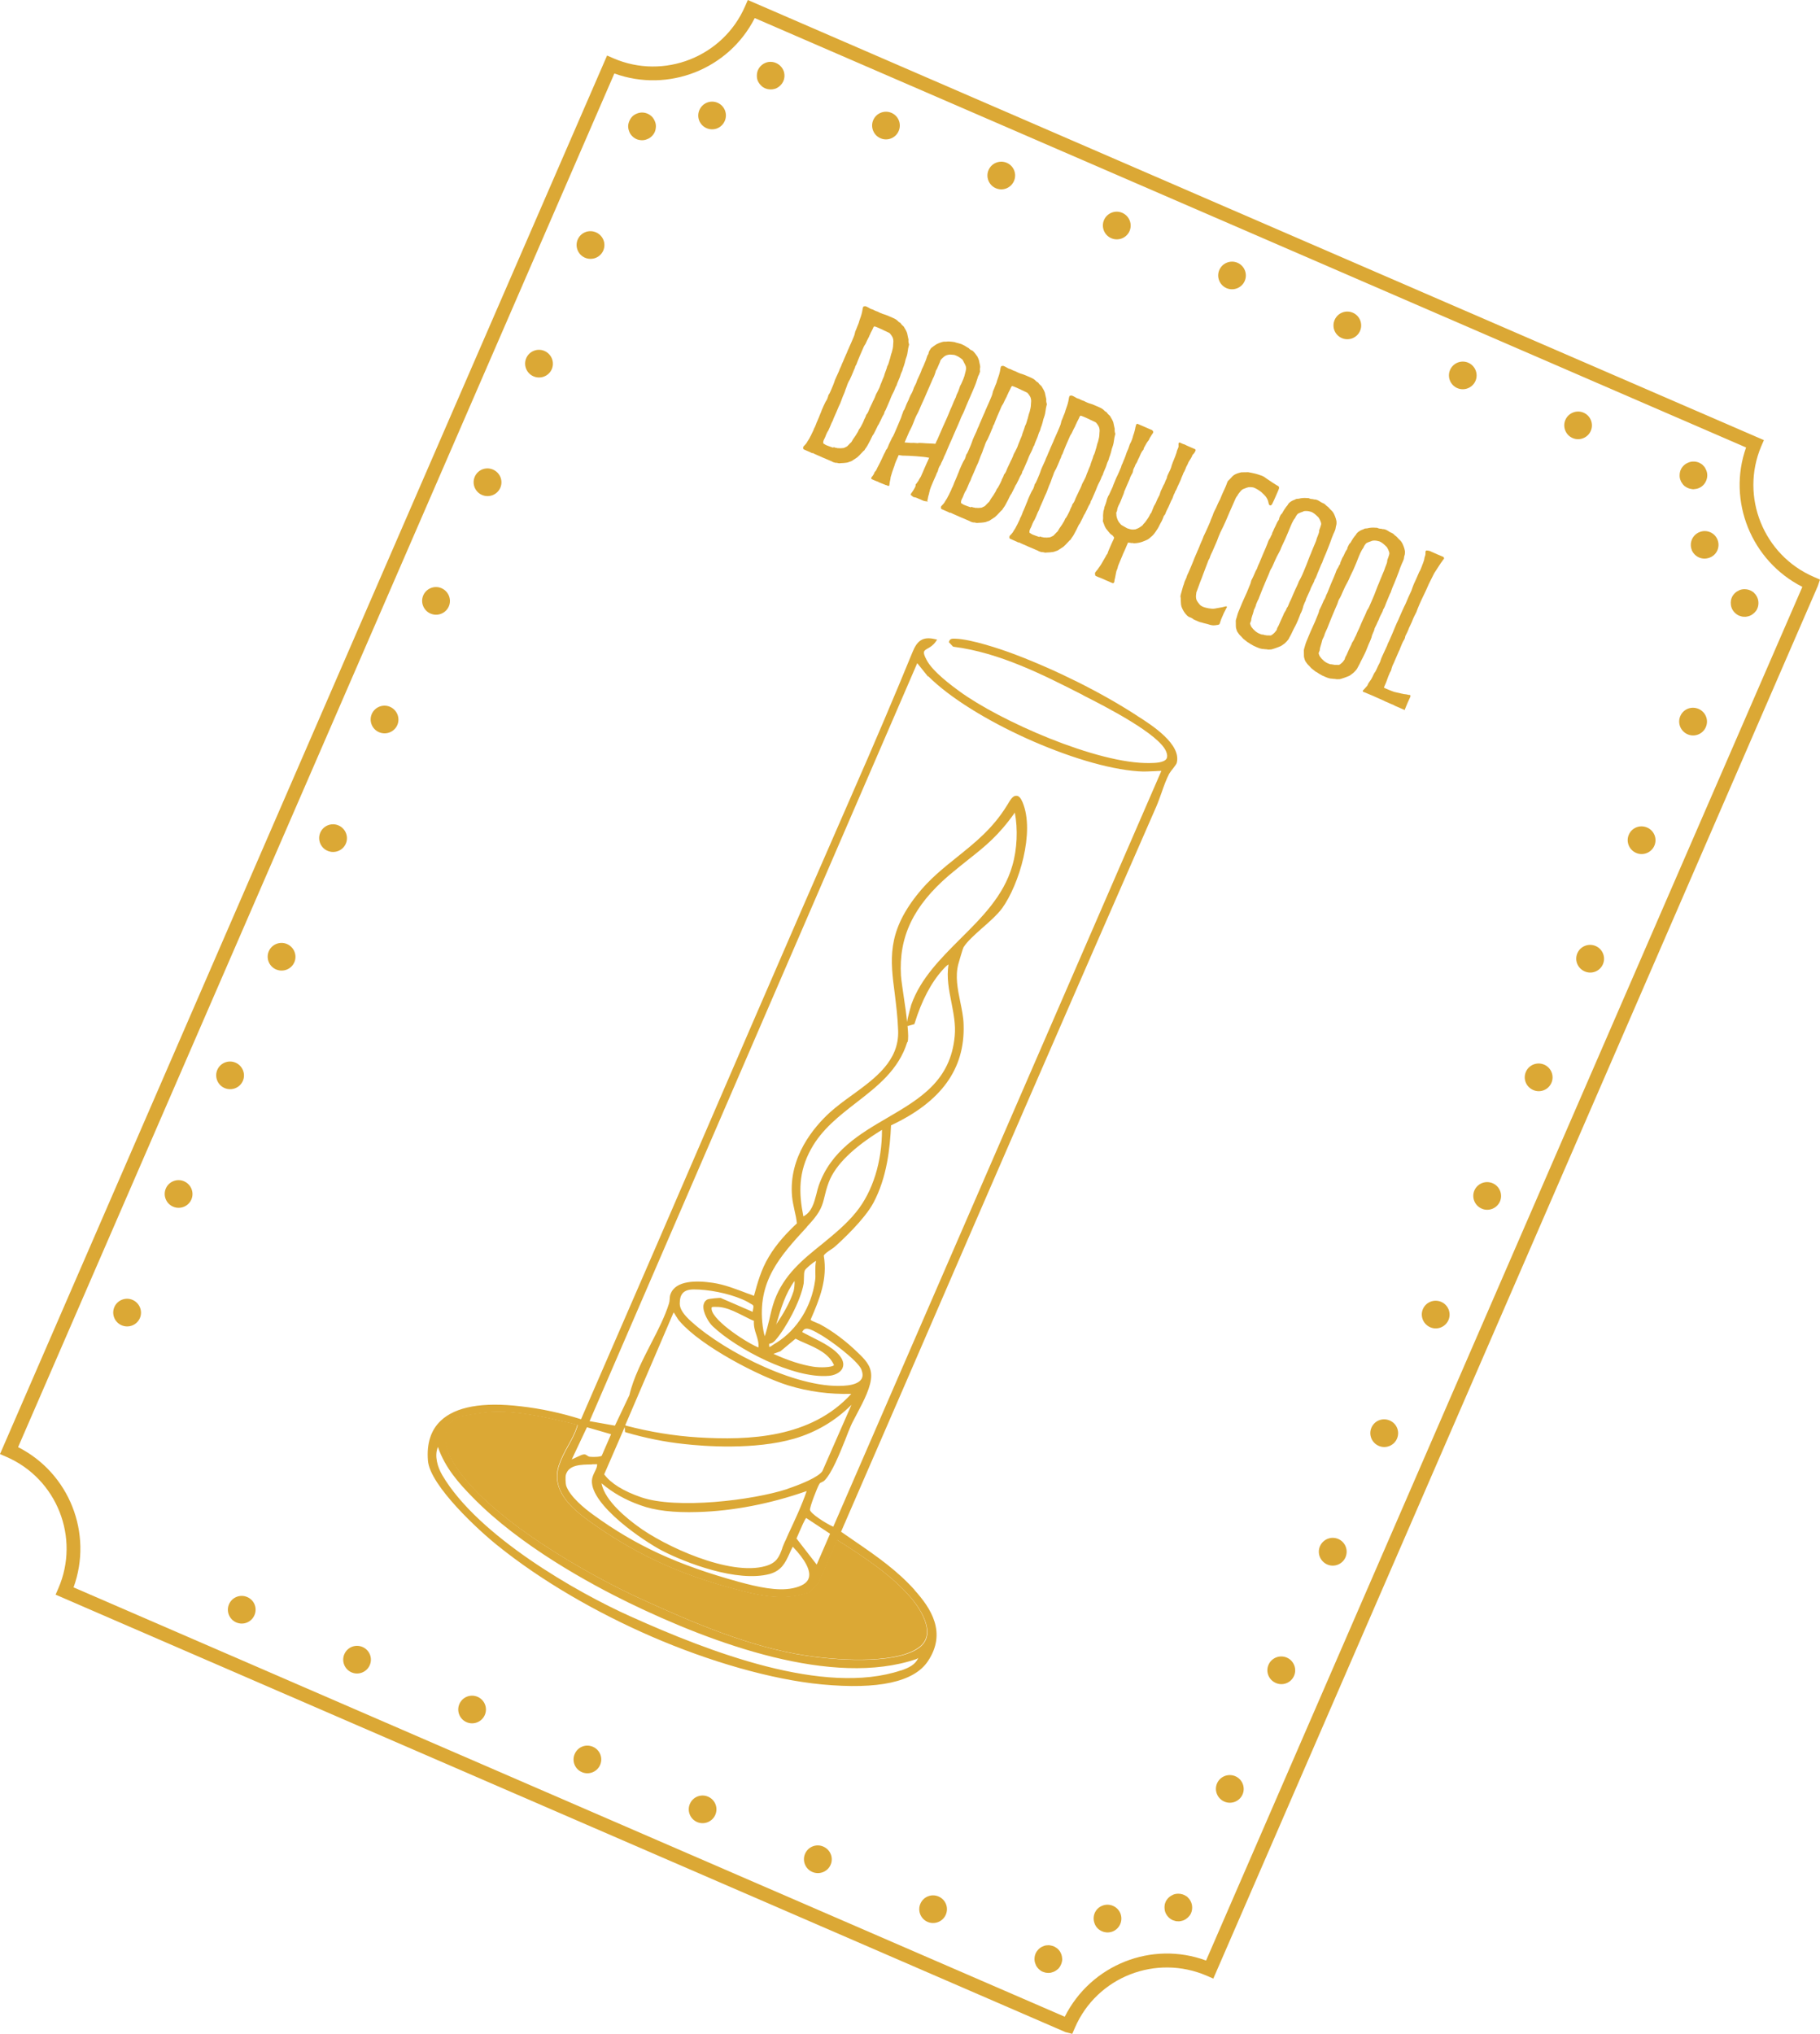
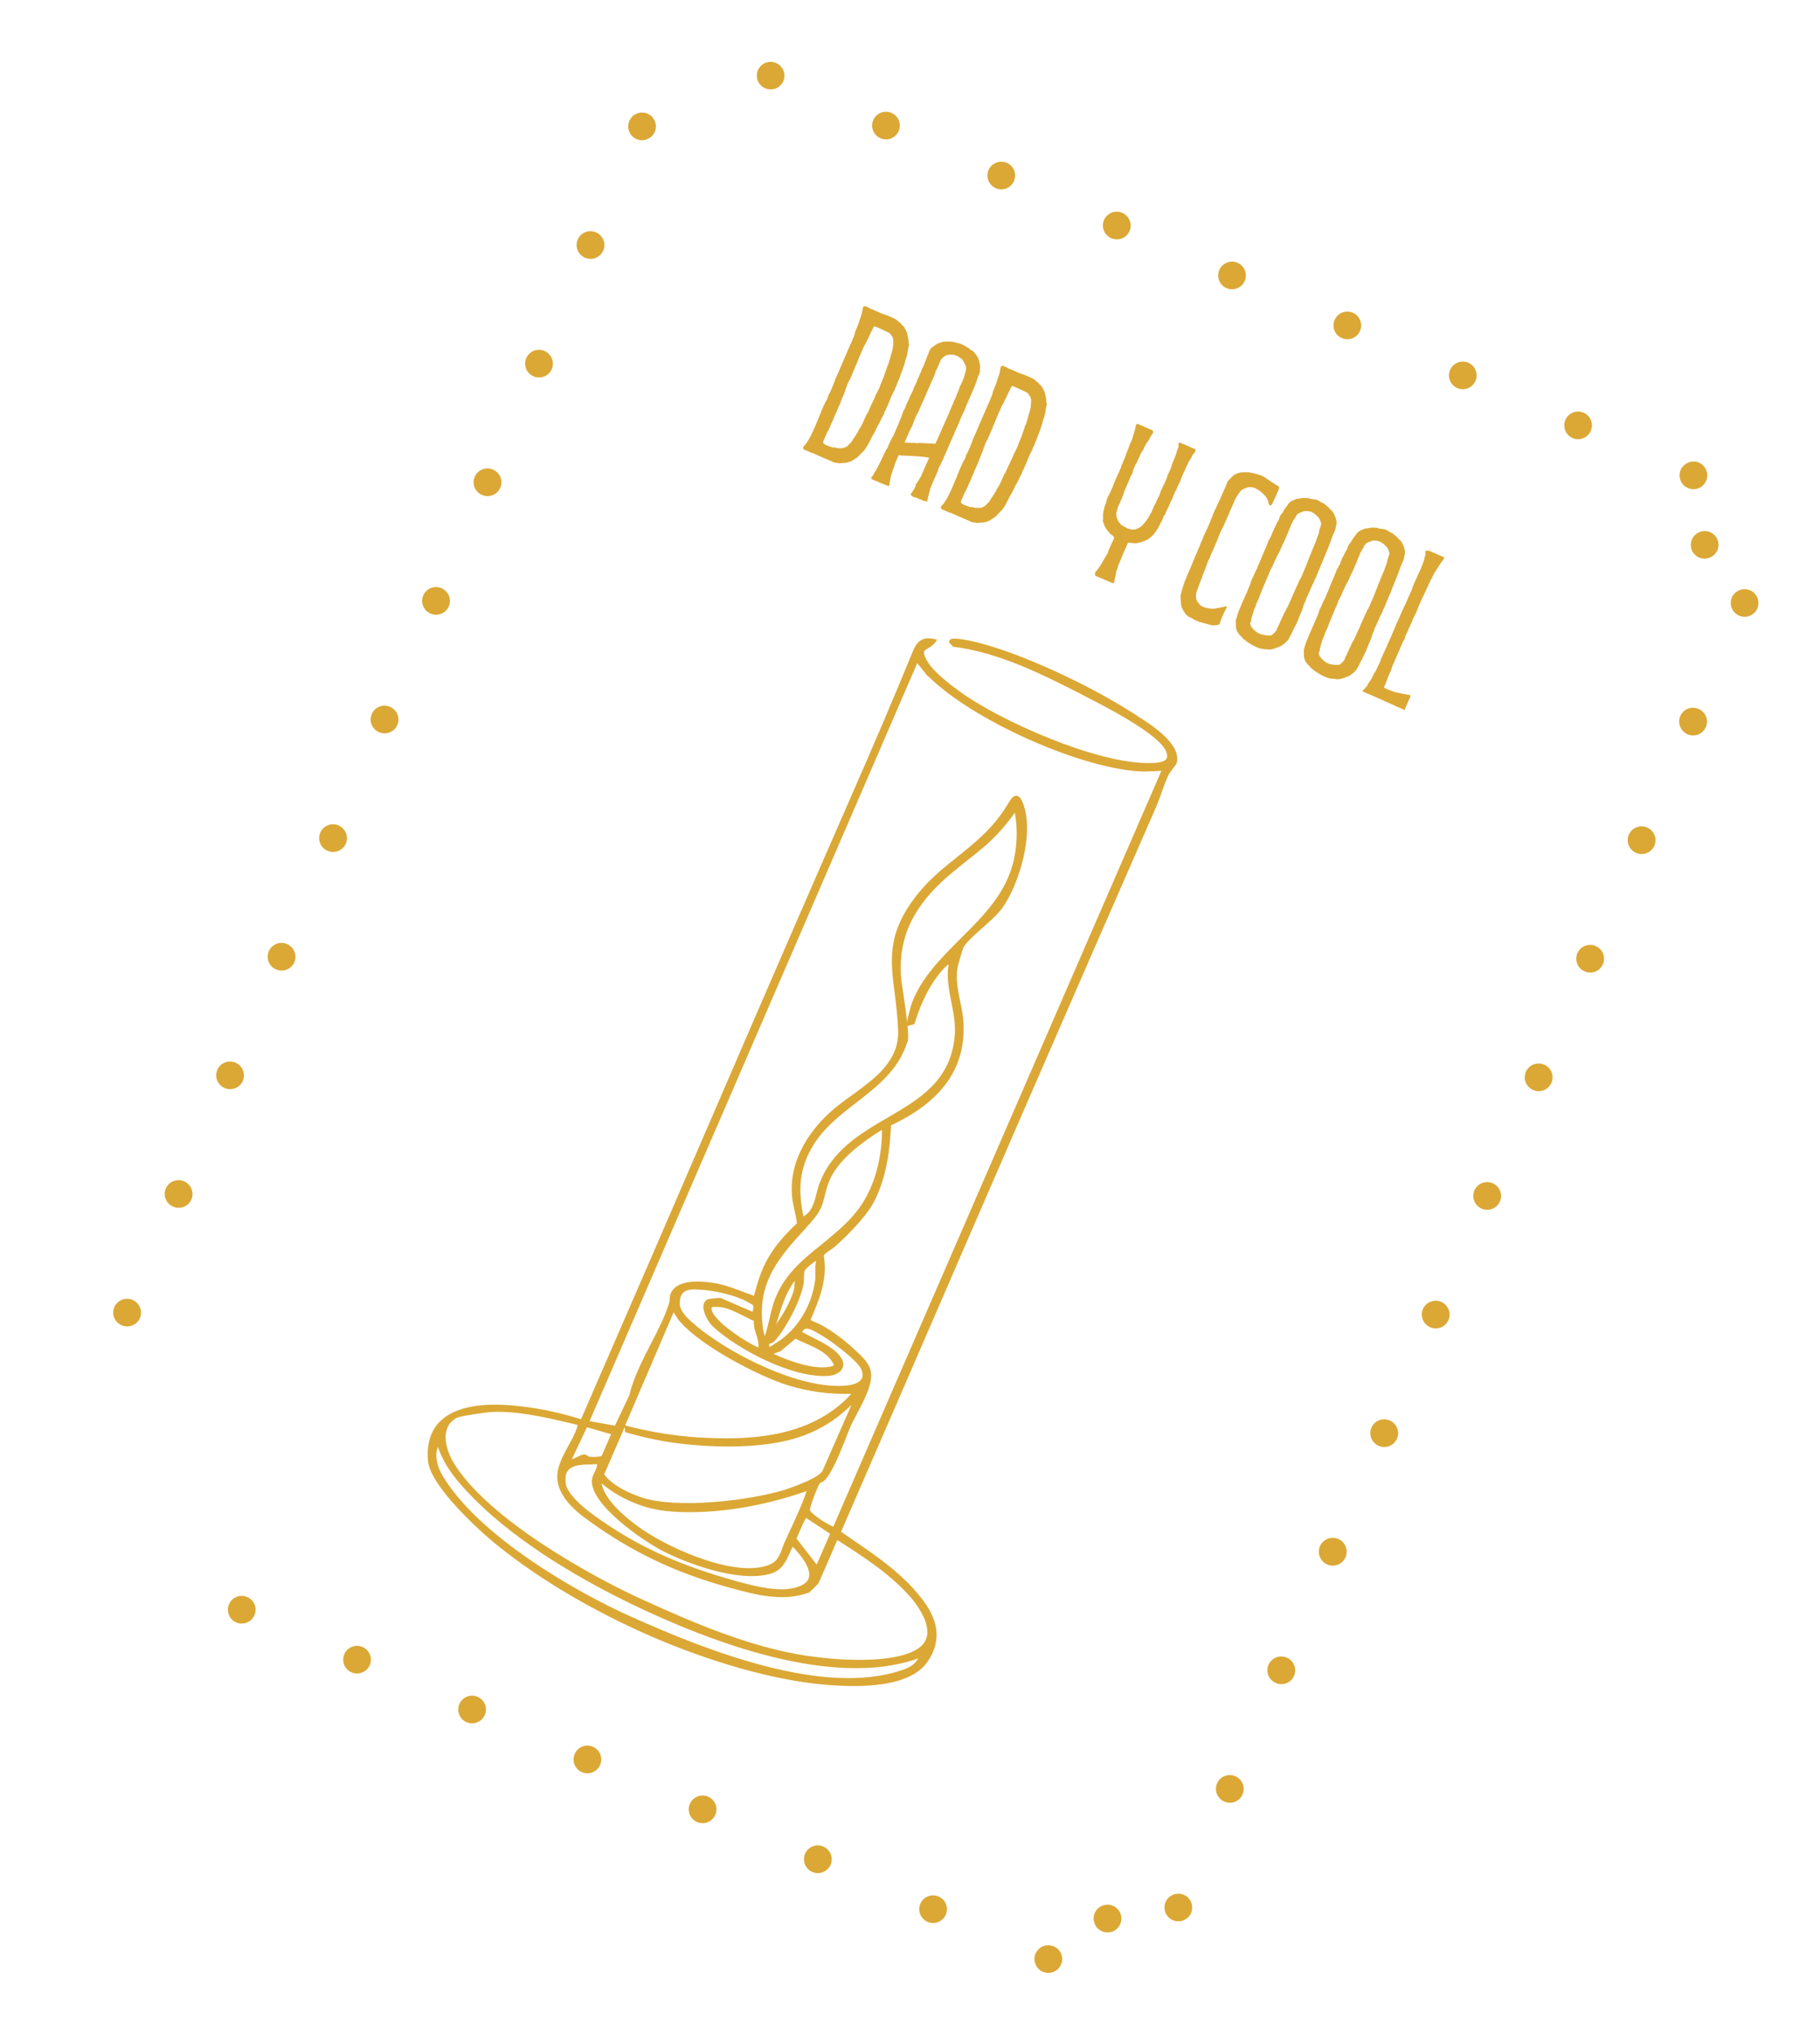
<svg xmlns="http://www.w3.org/2000/svg" xmlns:ns1="http://sodipodi.sourceforge.net/DTD/sodipodi-0.dtd" xmlns:ns2="http://www.inkscape.org/namespaces/inkscape" width="222" height="248" viewBox="0 0 222 248" fill="none" version="1.1" id="svg25" ns1:docname="papa-cool-noel.svg" ns2:version="1.4.2 (f4327f4, 2025-05-13)">
  <defs id="defs25" />
  <ns1:namedview id="namedview25" pagecolor="#ffffff" bordercolor="#000000" borderopacity="0.25" ns2:showpageshadow="2" ns2:pageopacity="0.0" ns2:pagecheckerboard="0" ns2:deskcolor="#d1d1d1" ns2:zoom="3.1196911" ns2:cx="94.560644" ns2:cy="129.5" ns2:window-width="1920" ns2:window-height="1010" ns2:window-x="1359" ns2:window-y="-6" ns2:window-maximized="1" ns2:current-layer="svg25" />
-   <path d="M 129.964,247.788 6.782,194.448 7.118,193.674 C 9.791,187.518 6.955,180.317 0.775,177.641 L 0,177.305 74.049,6.773 74.824,7.108 C 80.989,9.778 88.207,6.93 90.88,0.773 L 91.216,0 215.157,53.669 l -0.329,0.758 c -2.591,6.137 0.278,13.261 6.398,15.91 l 0.774,0.335 -0.274,0.8 -73.727,169.79 -0.774,-0.336 c -6.227,-2.696 -13.423,0.143 -16.096,6.299 L 130.793,248 Z M 8.972,193.559 129.877,245.913 c 3.206,-6.368 10.639,-9.287 17.237,-6.852 L 219.848,71.56 c -6.229,-3.157 -9.178,-10.48 -6.865,-16.995 L 92.062,2.204 C 88.894,8.441 81.521,11.35 74.94,8.959 L 2.207,176.46 c 6.245,3.163 9.158,10.526 6.764,17.099 z" fill="#dba835" id="path1" style="stroke-width:1" />
  <path d="m 13.948,159.38 c 0.369,-0.851 1.369,-1.245 2.221,-0.876 0.867,0.376 1.262,1.374 0.893,2.224 -0.37,0.851 -1.369,1.245 -2.236,0.869 -0.852,-0.369 -1.247,-1.367 -0.877,-2.217 z m 6.28,-14.464 c 0.369,-0.85 1.369,-1.245 2.221,-0.876 0.867,0.376 1.262,1.374 0.893,2.225 -0.37,0.85 -1.369,1.245 -2.236,0.869 -0.852,-0.37 -1.247,-1.367 -0.877,-2.218 z m 6.28,-14.464 c 0.369,-0.85 1.369,-1.245 2.221,-0.876 0.867,0.376 1.262,1.374 0.893,2.225 -0.369,0.85 -1.369,1.245 -2.236,0.869 -0.852,-0.369 -1.247,-1.367 -0.877,-2.218 z m 6.28,-14.463 c 0.369,-0.851 1.369,-1.246 2.221,-0.876 0.867,0.376 1.262,1.373 0.893,2.224 -0.369,0.85 -1.369,1.245 -2.236,0.869 -0.852,-0.369 -1.247,-1.367 -0.877,-2.217 z m 6.28,-14.464 c 0.369,-0.851 1.369,-1.245 2.221,-0.876 0.867,0.376 1.262,1.374 0.893,2.224 -0.369,0.851 -1.369,1.245 -2.236,0.869 -0.852,-0.369 -1.247,-1.367 -0.877,-2.217 z m 6.28,-14.464 c 0.369,-0.851 1.369,-1.245 2.221,-0.876 0.867,0.376 1.262,1.374 0.893,2.224 -0.369,0.851 -1.369,1.245 -2.236,0.869 -0.852,-0.369 -1.247,-1.367 -0.877,-2.218 z m 6.281,-14.464 c 0.369,-0.851 1.369,-1.245 2.221,-0.876 0.867,0.376 1.262,1.374 0.893,2.224 -0.37,0.851 -1.369,1.245 -2.236,0.869 -0.852,-0.369 -1.247,-1.367 -0.877,-2.218 z m 6.28,-14.464 c 0.376,-0.866 1.369,-1.245 2.221,-0.876 0.867,0.376 1.269,1.358 0.893,2.224 -0.37,0.851 -1.369,1.245 -2.236,0.869 -0.852,-0.369 -1.247,-1.367 -0.877,-2.218 z m 6.28,-14.464 c 0.369,-0.851 1.369,-1.245 2.221,-0.876 0.867,0.376 1.262,1.374 0.893,2.224 -0.369,0.851 -1.369,1.245 -2.236,0.869 -0.852,-0.369 -1.247,-1.367 -0.877,-2.218 z m 6.28,-14.464 c 0.376,-0.866 1.369,-1.245 2.221,-0.876 0.867,0.376 1.269,1.358 0.893,2.224 -0.369,0.851 -1.369,1.245 -2.236,0.869 -0.852,-0.369 -1.247,-1.367 -0.877,-2.218 z" fill="#dba835" id="path2" style="stroke-width:1" />
  <path d="m 77.646,16.967 c -0.217,-0.094 -0.398,-0.228 -0.55,-0.385 -0.152,-0.158 -0.276,-0.34 -0.348,-0.555 -0.079,-0.2 -0.129,-0.423 -0.126,-0.643 0.003,-0.219 0.06,-0.434 0.147,-0.635 0.087,-0.201 0.206,-0.389 0.37,-0.556 0.158,-0.152 0.356,-0.269 0.556,-0.347 0.2,-0.079 0.424,-0.129 0.643,-0.126 0.454,0.013 0.873,0.194 1.193,0.516 0.152,0.158 0.269,0.355 0.348,0.555 0.094,0.206 0.129,0.423 0.126,0.643 -0.01,0.235 -0.051,0.456 -0.138,0.657 -0.087,0.201 -0.221,0.382 -0.379,0.534 -0.158,0.152 -0.34,0.275 -0.556,0.348 -0.207,0.094 -0.424,0.129 -0.644,0.126 -0.235,-0.01 -0.441,-0.044 -0.642,-0.131 z" fill="#dba835" id="path3" style="stroke-width:1" />
-   <path d="m 85.289,14.709 c -0.342,-0.865 0.088,-1.855 0.954,-2.197 0.866,-0.342 1.842,0.081 2.184,0.946 0.342,0.865 -0.088,1.855 -0.954,2.197 -0.422,0.166 -0.892,0.147 -1.295,-0.028 -0.387,-0.168 -0.723,-0.497 -0.89,-0.918 z" fill="#dba835" id="path4" style="stroke-width:1" />
  <path d="M 93.332,10.766 C 93.13,10.679 92.942,10.561 92.797,10.388 92.629,10.223 92.521,10.048 92.426,9.841 92.348,9.642 92.313,9.425 92.323,9.19 c 0.003,-0.219 0.044,-0.44 0.131,-0.641 0.175,-0.402 0.52,-0.731 0.919,-0.888 0.222,-0.088 0.424,-0.129 0.659,-0.119 0.658,0.009 1.295,0.451 1.541,1.072 0.158,0.399 0.154,0.875 -0.021,1.277 -0.175,0.402 -0.52,0.731 -0.926,0.904 -0.415,0.151 -0.892,0.147 -1.295,-0.028 z" fill="#dba835" id="path5" style="stroke-width:1" />
  <path d="m 190.944,51.197 c 0.37,-0.851 1.37,-1.245 2.221,-0.876 0.852,0.369 1.247,1.367 0.877,2.218 -0.369,0.851 -1.369,1.245 -2.221,0.876 -0.851,-0.369 -1.247,-1.367 -0.877,-2.218 z m -14.065,-6.091 c 0.369,-0.851 1.369,-1.245 2.22,-0.876 0.852,0.369 1.247,1.367 0.877,2.218 -0.369,0.851 -1.369,1.245 -2.22,0.876 -0.852,-0.369 -1.248,-1.367 -0.877,-2.218 z m -14.082,-6.097 c 0.37,-0.851 1.354,-1.252 2.221,-0.876 0.852,0.369 1.247,1.367 0.877,2.218 -0.369,0.851 -1.369,1.245 -2.221,0.876 -0.867,-0.376 -1.247,-1.367 -0.877,-2.218 z m -14.065,-6.091 c 0.369,-0.851 1.369,-1.245 2.22,-0.876 0.852,0.369 1.247,1.367 0.877,2.218 -0.369,0.851 -1.369,1.245 -2.22,0.876 -0.852,-0.369 -1.248,-1.367 -0.877,-2.218 z m -14.066,-6.091 c 0.369,-0.851 1.369,-1.245 2.221,-0.876 0.867,0.376 1.262,1.374 0.893,2.224 -0.369,0.851 -1.369,1.245 -2.236,0.869 -0.852,-0.369 -1.247,-1.367 -0.877,-2.218 z m -14.081,-6.097 c 0.369,-0.851 1.369,-1.245 2.221,-0.876 0.867,0.376 1.247,1.367 0.877,2.218 -0.37,0.851 -1.353,1.252 -2.221,0.876 -0.852,-0.369 -1.247,-1.367 -0.877,-2.218 z m -14.066,-6.091 c 0.369,-0.851 1.369,-1.245 2.221,-0.876 0.867,0.376 1.247,1.367 0.877,2.218 -0.369,0.851 -1.353,1.252 -2.221,0.876 -0.852,-0.369 -1.247,-1.367 -0.877,-2.218 z" fill="#dba835" id="path6" style="stroke-width:1" />
  <path d="m 205.887,59.505 c -0.093,-0.04 -0.201,-0.087 -0.281,-0.158 -0.108,-0.047 -0.181,-0.134 -0.26,-0.205 -0.073,-0.087 -0.146,-0.173 -0.196,-0.269 -0.073,-0.087 -0.124,-0.182 -0.152,-0.286 -0.094,-0.206 -0.129,-0.423 -0.119,-0.658 0.003,-0.219 0.044,-0.44 0.131,-0.641 0.175,-0.402 0.52,-0.731 0.936,-0.882 0.095,-0.051 0.199,-0.079 0.319,-0.101 0.104,-0.028 0.217,-0.034 0.324,-0.025 0.113,-0.006 0.219,0.003 0.334,0.035 0.222,0.041 0.423,0.128 0.604,0.262 0.093,0.04 0.181,0.134 0.254,0.22 0.079,0.071 0.137,0.151 0.203,0.253 0.05,0.095 0.101,0.191 0.145,0.302 0.173,0.406 0.153,0.875 -0.021,1.277 -0.088,0.201 -0.206,0.389 -0.364,0.541 -0.165,0.168 -0.362,0.284 -0.562,0.363 -0.111,0.044 -0.215,0.072 -0.313,0.085 -0.12,0.022 -0.217,0.034 -0.33,0.041 -0.106,-0.009 -0.228,-0.025 -0.328,-0.05 -0.122,-0.016 -0.215,-0.056 -0.323,-0.103 z" fill="#dba835" id="path7" style="stroke-width:1" />
  <path d="m 206.36,67.061 c -0.342,-0.865 0.081,-1.839 0.948,-2.181 0.85,-0.348 1.849,0.065 2.191,0.93 0.342,0.865 -0.066,1.846 -0.948,2.181 -0.444,0.175 -0.915,0.156 -1.302,-0.012 -0.402,-0.174 -0.722,-0.497 -0.904,-0.925 z" fill="#dba835" id="path8" style="stroke-width:1" />
  <path d="m 212.138,75.076 c -0.217,-0.094 -0.383,-0.221 -0.55,-0.385 -0.153,-0.158 -0.276,-0.34 -0.355,-0.54 -0.044,-0.111 -0.072,-0.215 -0.094,-0.335 -0.013,-0.097 -0.019,-0.21 -0.025,-0.323 0.009,-0.106 0.019,-0.212 0.028,-0.319 0.032,-0.115 0.056,-0.215 0.103,-0.323 0.088,-0.201 0.221,-0.382 0.379,-0.534 0.158,-0.152 0.356,-0.269 0.563,-0.363 0.199,-0.079 0.417,-0.113 0.636,-0.11 0.348,0.004 0.671,0.107 0.939,0.296 0.109,0.047 0.181,0.134 0.254,0.22 0.079,0.071 0.152,0.158 0.203,0.253 0.057,0.08 0.116,0.198 0.151,0.286 0.088,0.222 0.123,0.439 0.12,0.658 -0.004,0.219 -0.044,0.44 -0.132,0.641 -0.047,0.108 -0.087,0.201 -0.165,0.296 -0.071,0.079 -0.142,0.159 -0.214,0.238 -0.086,0.073 -0.173,0.145 -0.253,0.203 -0.102,0.066 -0.198,0.117 -0.309,0.16 -0.089,0.035 -0.193,0.063 -0.313,0.085 -0.104,0.028 -0.217,0.034 -0.323,0.025 -0.113,0.006 -0.22,-0.003 -0.335,-0.035 -0.093,-0.04 -0.214,-0.056 -0.307,-0.097 z" fill="#dba835" id="path9" style="stroke-width:1" />
  <path d="m 148.453,217.458 c 0.369,-0.851 1.369,-1.245 2.236,-0.869 0.851,0.369 1.247,1.367 0.877,2.217 -0.369,0.851 -1.369,1.245 -2.221,0.876 -0.867,-0.376 -1.262,-1.374 -0.892,-2.224 z m 6.28,-14.464 c 0.369,-0.85 1.369,-1.245 2.236,-0.869 0.851,0.369 1.247,1.367 0.877,2.218 -0.376,0.866 -1.369,1.245 -2.221,0.875 -0.867,-0.376 -1.269,-1.358 -0.892,-2.224 z m 6.273,-14.448 c 0.376,-0.866 1.376,-1.261 2.243,-0.885 0.851,0.369 1.247,1.367 0.87,2.233 -0.369,0.851 -1.369,1.245 -2.22,0.876 -0.867,-0.376 -1.263,-1.374 -0.893,-2.224 z m 6.28,-14.464 c 0.376,-0.866 1.369,-1.245 2.236,-0.869 0.852,0.369 1.254,1.351 0.877,2.217 -0.369,0.851 -1.369,1.246 -2.22,0.876 -0.867,-0.376 -1.263,-1.373 -0.893,-2.224 z m 6.28,-14.464 c 0.369,-0.85 1.369,-1.245 2.236,-0.869 0.852,0.369 1.247,1.367 0.877,2.218 -0.369,0.85 -1.369,1.245 -2.22,0.876 -0.867,-0.376 -1.263,-1.374 -0.893,-2.225 z m 6.28,-14.464 c 0.369,-0.85 1.369,-1.245 2.236,-0.869 0.852,0.37 1.247,1.367 0.877,2.218 -0.369,0.85 -1.369,1.245 -2.22,0.876 -0.867,-0.376 -1.263,-1.374 -0.893,-2.225 z m 6.28,-14.463 c 0.369,-0.851 1.369,-1.245 2.236,-0.869 0.852,0.369 1.247,1.367 0.877,2.217 -0.376,0.866 -1.369,1.245 -2.22,0.876 -0.867,-0.376 -1.27,-1.358 -0.893,-2.224 z m 6.28,-14.464 c 0.369,-0.851 1.369,-1.245 2.236,-0.869 0.852,0.369 1.247,1.367 0.877,2.217 -0.376,0.866 -1.369,1.245 -2.22,0.876 -0.867,-0.376 -1.27,-1.358 -0.893,-2.224 z m 6.274,-14.448 c 0.375,-0.866 1.369,-1.246 2.236,-0.87 0.851,0.37 1.253,1.352 0.876,2.218 -0.369,0.85 -1.369,1.245 -2.22,0.876 -0.867,-0.376 -1.263,-1.374 -0.892,-2.224 z m 6.28,-14.464 c 0.375,-0.866 1.369,-1.245 2.236,-0.869 0.851,0.369 1.253,1.351 0.876,2.218 -0.369,0.851 -1.369,1.245 -2.22,0.876 -0.867,-0.376 -1.263,-1.374 -0.892,-2.224 z" fill="#dba835" id="path10" style="stroke-width:1" />
  <path d="m 143.065,234.146 c -0.418,-0.181 -0.731,-0.52 -0.904,-0.925 -0.044,-0.111 -0.073,-0.215 -0.094,-0.335 -0.013,-0.097 -0.019,-0.21 -0.026,-0.323 0.01,-0.107 0.019,-0.213 0.028,-0.319 0.032,-0.115 0.057,-0.215 0.104,-0.323 0.087,-0.202 0.221,-0.383 0.379,-0.535 0.158,-0.152 0.355,-0.269 0.562,-0.363 0.2,-0.079 0.417,-0.114 0.636,-0.111 0.348,0.004 0.671,0.107 0.939,0.297 0.109,0.047 0.182,0.134 0.254,0.22 0.08,0.072 0.153,0.158 0.203,0.254 0.057,0.08 0.117,0.198 0.152,0.286 0.087,0.222 0.122,0.44 0.119,0.658 -0.003,0.219 -0.044,0.441 -0.131,0.641 -0.047,0.108 -0.088,0.201 -0.166,0.296 -0.071,0.08 -0.142,0.159 -0.213,0.239 -0.087,0.072 -0.174,0.145 -0.254,0.202 -0.102,0.066 -0.198,0.117 -0.309,0.161 -0.088,0.035 -0.208,0.057 -0.312,0.085 -0.105,0.028 -0.218,0.034 -0.324,0.025 -0.113,0.006 -0.219,-0.003 -0.334,-0.035 -0.093,-0.04 -0.215,-0.056 -0.308,-0.096 z" fill="#dba835" id="path11" style="stroke-width:1" />
  <path d="m 133.521,234.552 c -0.342,-0.865 0.065,-1.846 0.947,-2.181 0.866,-0.342 1.858,0.088 2.2,0.952 0.335,0.88 -0.088,1.855 -0.954,2.197 -0.422,0.166 -0.892,0.147 -1.295,-0.028 -0.387,-0.168 -0.73,-0.482 -0.89,-0.918 z" fill="#dba835" id="path12" style="stroke-width:1" />
  <path d="m 127.195,240.432 c -0.093,-0.04 -0.201,-0.087 -0.281,-0.159 -0.095,-0.078 -0.181,-0.133 -0.254,-0.22 -0.079,-0.071 -0.146,-0.173 -0.203,-0.254 -0.066,-0.102 -0.117,-0.197 -0.145,-0.301 -0.095,-0.207 -0.129,-0.424 -0.126,-0.643 0.003,-0.219 0.044,-0.44 0.131,-0.641 0.094,-0.216 0.221,-0.382 0.386,-0.55 0.158,-0.152 0.34,-0.275 0.556,-0.347 0.096,-0.051 0.2,-0.079 0.32,-0.101 0.098,-0.013 0.211,-0.019 0.324,-0.025 0.106,0.009 0.213,0.018 0.328,0.05 0.222,0.041 0.423,0.128 0.604,0.262 0.093,0.04 0.166,0.127 0.261,0.205 0.057,0.08 0.13,0.166 0.203,0.253 0.051,0.096 0.101,0.191 0.145,0.302 0.079,0.2 0.113,0.417 0.126,0.642 -0.01,0.235 -0.059,0.434 -0.153,0.65 -0.087,0.201 -0.206,0.389 -0.364,0.541 -0.173,0.146 -0.356,0.269 -0.556,0.348 -0.111,0.044 -0.215,0.072 -0.32,0.101 -0.113,0.006 -0.217,0.034 -0.324,0.025 -0.129,-10e-4 -0.228,-0.025 -0.335,-0.035 -0.108,-0.047 -0.215,-0.056 -0.323,-0.103 z" fill="#dba835" id="path13" style="stroke-width:1" />
  <path d="m 112.268,232.13 c 0.376,-0.866 1.369,-1.245 2.221,-0.876 0.852,0.37 1.253,1.352 0.877,2.218 -0.369,0.85 -1.369,1.245 -2.221,0.876 -0.852,-0.369 -1.247,-1.367 -0.877,-2.218 z m -14.066,-6.09 c 0.376,-0.866 1.369,-1.246 2.221,-0.876 0.867,0.376 1.269,1.358 0.893,2.224 -0.37,0.85 -1.369,1.245 -2.236,0.869 -0.852,-0.369 -1.247,-1.367 -0.877,-2.217 z m -14.05,-6.084 c 0.376,-0.866 1.369,-1.246 2.221,-0.876 0.852,0.369 1.253,1.351 0.877,2.217 -0.369,0.851 -1.369,1.245 -2.221,0.876 -0.852,-0.369 -1.247,-1.367 -0.877,-2.217 z m -14.05,-6.084 c 0.376,-0.866 1.353,-1.252 2.221,-0.876 0.852,0.369 1.254,1.351 0.877,2.217 -0.369,0.851 -1.369,1.245 -2.221,0.876 -0.867,-0.376 -1.247,-1.367 -0.877,-2.217 z m -14.066,-6.091 c 0.376,-0.866 1.369,-1.245 2.221,-0.876 0.852,0.369 1.253,1.351 0.877,2.217 -0.369,0.851 -1.369,1.246 -2.221,0.876 -0.852,-0.369 -1.247,-1.367 -0.877,-2.217 z M 42.002,201.704 c 0.376,-0.866 1.369,-1.245 2.221,-0.875 0.852,0.369 1.254,1.351 0.877,2.217 -0.369,0.851 -1.369,1.245 -2.221,0.876 -0.852,-0.369 -1.247,-1.367 -0.877,-2.218 z m -14.066,-6.09 c 0.376,-0.866 1.369,-1.245 2.221,-0.876 0.867,0.376 1.254,1.351 0.877,2.217 -0.369,0.851 -1.353,1.252 -2.221,0.876 -0.852,-0.369 -1.247,-1.367 -0.877,-2.217 z" fill="#dba835" id="path14" style="stroke-width:1" />
  <path d="m 99.106,55.279 c -0.21,-0.109 -0.365,-0.176 -0.489,-0.23 l -0.542,-0.235 c -0.078,-0.033 -0.135,-0.114 -0.103,-0.228 0.005,-0.053 5e-4,-0.128 0.052,-0.161 0.136,-0.143 0.265,-0.271 0.363,-0.412 0.13,-0.256 0.308,-0.455 0.422,-0.718 0.02,-0.046 0.047,-0.108 0.083,-0.148 0.069,-0.117 0.121,-0.278 0.204,-0.426 0.083,-0.148 0.15,-0.303 0.195,-0.449 0.027,-0.062 0.047,-0.108 0.089,-0.163 0.074,-0.17 0.161,-0.371 0.22,-0.548 -0.009,-0.022 0.02,-0.046 0.04,-0.093 l 0.067,-0.155 c 0.134,-0.309 0.255,-0.588 0.367,-0.888 l 0.074,-0.17 c 0,0 0.052,-0.161 0.085,-0.239 l 0.215,-0.495 c 0.116,-0.225 0.208,-0.479 0.355,-0.691 0.042,-0.055 0.069,-0.117 0.11,-0.21 0.052,-0.161 0.119,-0.316 0.148,-0.469 0.114,-0.134 0.181,-0.289 0.241,-0.428 l 0.054,-0.124 c 0.181,-0.418 0.349,-0.804 0.491,-1.258 l 0.148,-0.34 c 0.116,-0.225 0.208,-0.479 0.324,-0.705 0.047,-0.108 0.072,-0.208 0.119,-0.316 0.103,-0.194 0.183,-0.38 0.255,-0.588 0.094,-0.217 0.197,-0.411 0.275,-0.634 l 0.242,-0.557 c 0.054,-0.124 0.13,-0.256 0.161,-0.371 0.025,-0.1 0.074,-0.17 0.101,-0.232 l 0.114,-0.263 c 0.197,-0.411 0.356,-0.82 0.544,-1.253 0.067,-0.155 0.119,-0.316 0.148,-0.469 0.02,-0.046 0.016,-0.122 0.043,-0.184 0.087,-0.201 0.188,-0.433 0.267,-0.656 0.087,-0.201 0.181,-0.418 0.229,-0.654 0.027,-0.062 0.054,-0.124 0.079,-0.223 0.146,-0.378 0.26,-0.769 0.315,-1.15 0.025,-0.1 0.021,-0.175 0.054,-0.252 l 0.04,-0.093 c 0,0 0.042,-0.055 0.073,-0.042 0.082,-0.02 0.18,-0.032 0.242,-0.006 0.108,0.047 0.217,0.094 0.319,0.156 0.148,0.083 0.259,0.167 0.427,0.203 0.053,0.005 0.208,0.072 0.232,0.101 0.108,0.047 0.226,0.116 0.341,0.148 0.084,0.018 0.193,0.065 0.279,0.121 0.148,0.083 0.279,0.121 0.434,0.188 0.445,0.119 0.841,0.309 1.275,0.497 0.217,0.094 0.427,0.203 0.604,0.39 0.073,0.087 0.128,0.129 0.206,0.162 0.062,0.027 0.102,0.062 0.135,0.114 0.084,0.146 0.21,0.238 0.313,0.338 0.055,0.042 0.088,0.093 0.115,0.16 0.132,0.204 0.266,0.446 0.347,0.683 l 0.133,0.627 c 0,0 0.046,0.149 0.035,0.217 -0.021,0.175 0.003,0.332 0.075,0.547 -0.048,0.237 -0.119,0.445 -0.138,0.657 -0.041,0.35 -0.1,0.655 -0.213,0.956 -0.027,0.062 -0.038,0.13 -0.072,0.208 -0.068,0.283 -0.122,0.535 -0.221,0.805 -0.067,0.155 -0.126,0.332 -0.168,0.515 -0.04,0.093 -0.072,0.208 -0.114,0.263 l -0.054,0.124 c -0.135,0.438 -0.168,0.515 -0.35,0.933 -0.054,0.124 -0.121,0.278 -0.166,0.424 -0.02,0.046 -0.025,0.1 -0.038,0.13 -0.114,0.135 -0.156,0.318 -0.23,0.488 -0.067,0.155 -0.134,0.309 -0.21,0.442 -0.089,0.163 -0.156,0.318 -0.23,0.488 -0.067,0.155 -0.105,0.285 -0.173,0.44 -0.032,0.115 -0.116,0.225 -0.168,0.387 l -0.322,0.742 c -0.062,0.102 -0.147,0.212 -0.161,0.371 l -0.074,0.17 c -0.147,0.212 -0.261,0.475 -0.369,0.722 -0.132,0.219 -0.195,0.449 -0.351,0.638 l -0.054,0.124 c -0.136,0.272 -0.251,0.535 -0.416,0.831 -0.02,0.046 -0.04,0.093 -0.069,0.117 -0.1,0.104 -0.165,0.296 -0.241,0.429 -0.134,0.309 -0.308,0.583 -0.458,0.886 -0.116,0.225 -0.281,0.393 -0.397,0.618 -0.007,0.015 -0.036,0.04 -0.073,0.042 l -0.307,0.326 c -0.165,0.168 -0.285,0.318 -0.488,0.487 l -0.54,0.354 c -0.116,0.097 -0.271,0.158 -0.458,0.206 -0.191,0.101 -0.426,0.091 -0.643,0.126 -0.135,0.015 -0.279,0.008 -0.415,0.023 -0.149,0.046 -0.304,-0.021 -0.441,-0.044 l -0.182,-0.005 c -0.162,-0.052 -0.299,-0.074 -0.425,-0.166 l -0.434,-0.188 c -0.456,-0.179 -0.914,-0.396 -1.394,-0.604 -0.17,-0.074 -0.341,-0.148 -0.535,-0.25 z m 2.575,-0.759 c 0.108,0.047 0.27,0.099 0.414,0.106 0.062,0.027 0.131,0.038 0.213,0.019 0.222,0.041 0.392,-0.014 0.596,-0.017 0.022,-0.009 0.082,-0.02 0.133,-0.053 l 0.28,-0.136 c 0,0 0.093,-0.088 0.129,-0.128 l 0.272,-0.287 c 0.102,-0.066 0.187,-0.176 0.241,-0.3 0.062,-0.102 0.11,-0.21 0.181,-0.289 0.163,-0.205 0.308,-0.455 0.446,-0.689 0.036,-0.04 0.056,-0.086 0.069,-0.117 0.047,-0.108 0.103,-0.194 0.121,-0.278 0.089,-0.035 0.417,-0.665 0.491,-0.835 l 0.121,-0.278 -0.015,-0.007 c 0.062,-0.102 0.103,-0.194 0.15,-0.303 0.042,-0.055 0.069,-0.117 0.087,-0.201 0.018,-0.084 0.054,-0.124 0.074,-0.17 0.1,-0.104 0.183,-0.252 0.243,-0.391 0.137,-0.4 0.345,-0.751 0.506,-1.123 0.032,-0.115 0.103,-0.194 0.157,-0.318 l 0.101,-0.232 c 0,0 0.056,-0.086 0.054,-0.124 0.058,-0.177 0.126,-0.332 0.208,-0.479 0.036,-0.04 0.056,-0.086 0.069,-0.117 0.101,-0.232 0.255,-0.459 0.324,-0.705 0.038,-0.13 0.105,-0.285 0.166,-0.424 0.099,-0.27 0.199,-0.502 0.314,-0.765 0.086,-0.367 0.263,-0.732 0.371,-1.108 -0.009,-0.022 0.011,-0.069 0.025,-0.1 0.181,-0.289 0.229,-0.654 0.341,-0.955 0.07,-0.245 0.115,-0.52 0.216,-0.752 0.088,-0.33 0.169,-0.644 0.166,-0.976 l 0.026,-0.356 c 0.007,-0.144 -0.023,-0.286 -0.069,-0.434 -0.061,-0.155 -0.227,-0.411 -0.379,-0.568 -0.04,-0.036 -0.102,-0.062 -0.148,-0.083 -0.124,-0.054 -0.226,-0.116 -0.365,-0.176 l -0.186,-0.08 c -0.086,-0.056 -0.164,-0.089 -0.257,-0.13 -0.325,-0.141 -0.567,-0.264 -0.89,-0.367 -0.038,0.002 -0.082,0.02 -0.102,0.066 -0.022,0.009 -0.036,0.04 -0.042,0.055 -0.067,0.155 -0.141,0.325 -0.224,0.473 -0.062,0.102 -0.109,0.21 -0.156,0.318 -0.032,0.115 -0.125,0.203 -0.141,0.325 -0.067,0.155 -0.165,0.296 -0.226,0.435 -0.06,0.139 -0.156,0.318 -0.23,0.488 -0.062,0.102 -0.14,0.196 -0.188,0.305 l -0.517,1.191 c -0.101,0.232 -0.179,0.455 -0.287,0.703 -0.04,0.093 -0.058,0.177 -0.099,0.27 -0.069,0.117 -0.167,0.258 -0.181,0.418 l -0.04,0.093 c -0.069,0.117 -0.101,0.232 -0.161,0.371 -0.105,0.285 -0.242,0.557 -0.369,0.851 l -0.054,0.124 c -0.167,0.258 -0.275,0.506 -0.365,0.798 -0.105,0.285 -0.22,0.548 -0.289,0.794 -0.148,0.34 -0.289,0.665 -0.412,1.034 -0.072,0.208 -0.152,0.393 -0.255,0.588 l -0.067,0.155 c -0.172,0.44 -0.369,0.851 -0.564,1.299 -0.04,0.093 -0.074,0.17 -0.099,0.27 -0.047,0.108 -0.087,0.201 -0.15,0.303 l -0.087,0.201 c -0.085,0.239 -0.208,0.48 -0.309,0.712 -0.027,0.062 -0.067,0.155 -0.125,0.203 -0.103,0.194 -0.197,0.411 -0.275,0.634 -0.047,0.108 -0.094,0.217 -0.156,0.318 -0.054,0.124 -0.101,0.232 -0.086,0.367 -0.007,0.015 -0.011,0.069 0.006,0.113 0.148,0.083 0.283,0.196 0.429,0.241 0.239,0.085 0.487,0.193 0.764,0.276 z" fill="#dba835" id="path15" style="stroke-width:1" />
  <path d="m 113.195,61.104 c 0,0 -0.036,0.04 -0.073,0.042 -0.197,-0.012 -0.388,-0.039 -0.589,-0.126 -0.164,-0.089 -0.372,-0.161 -0.542,-0.235 -0.226,-0.116 -0.394,-0.152 -0.554,-0.166 -0.117,-0.069 -0.206,-0.163 -0.331,-0.254 -0.026,-0.066 -0.022,-0.12 0.021,-0.175 0.176,-0.236 0.337,-0.479 0.46,-0.72 0.069,-0.117 0.116,-0.225 0.095,-0.345 -0.009,-0.022 0.011,-0.069 0.04,-0.093 0.109,-0.081 0.161,-0.243 0.254,-0.331 0.036,-0.04 0.056,-0.086 0.069,-0.117 0.067,-0.155 0.188,-0.305 0.277,-0.468 l 0.047,-0.108 c 0.069,-0.117 0.085,-0.239 0.148,-0.34 0.056,-0.086 0.087,-0.201 0.121,-0.278 0.011,-0.069 0.633,-1.417 0.701,-1.571 -0.72,-0.165 -2.54,-0.254 -2.925,-0.256 -0.113,0.006 -0.197,-0.012 -0.31,-0.006 l -0.487,-0.064 -0.275,0.634 c -0.067,0.155 -0.141,0.325 -0.199,0.502 -0.016,0.122 -0.063,0.23 -0.11,0.338 -0.152,0.393 -0.267,0.785 -0.382,1.176 -0.027,0.062 -0.016,0.122 -0.027,0.19 -0.072,0.336 -0.131,0.642 -0.143,0.838 -0.027,0.062 -0.129,0.128 -0.178,0.07 -0.071,-0.049 -0.164,-0.089 -0.27,-0.099 l -0.108,-0.047 c -0.162,-0.052 -0.387,-0.168 -0.549,-0.219 -0.015,-0.007 -0.069,-0.011 -0.108,-0.047 -0.117,-0.069 -0.257,-0.129 -0.387,-0.168 -0.193,-0.065 -0.387,-0.168 -0.589,-0.255 0,0 -0.009,-0.022 0.005,-0.053 -0.04,-0.036 -0.035,-0.089 5e-4,-0.128 0.027,-0.062 0.069,-0.117 0.134,-0.181 0.062,-0.102 0.141,-0.196 0.188,-0.305 0.016,-0.122 0.101,-0.232 0.188,-0.305 0.036,-0.04 0.056,-0.086 0.069,-0.117 0.056,-0.086 0.103,-0.194 0.15,-0.303 0.042,-0.055 0.054,-0.124 0.103,-0.194 0.261,-0.475 0.49,-1.001 0.72,-1.489 0.054,-0.124 0.167,-0.258 0.197,-0.411 0.007,-0.015 0.027,-0.062 0.056,-0.086 0.093,-0.088 0.147,-0.212 0.208,-0.351 0.11,-0.338 0.304,-0.658 0.445,-0.983 l 0.054,-0.124 c 0.12,-0.15 0.208,-0.351 0.282,-0.521 0.282,-0.65 0.564,-1.299 0.824,-1.94 0.079,-0.223 0.135,-0.438 0.229,-0.654 0.027,-0.062 0.036,-0.168 0.094,-0.217 0.114,-0.135 0.157,-0.318 0.231,-0.488 0.052,-0.161 0.179,-0.455 0.262,-0.603 0.069,-0.117 0.136,-0.272 0.181,-0.418 l 0.148,-0.34 c 0.167,-0.258 0.302,-0.568 0.392,-0.86 0.011,-0.069 0.047,-0.108 0.074,-0.17 0.13,-0.256 0.261,-0.475 0.329,-0.758 l 0.054,-0.124 c 0.114,-0.263 0.244,-0.519 0.351,-0.767 0.054,-0.124 0.114,-0.263 0.152,-0.393 0.025,-0.1 0.052,-0.161 0.101,-0.232 0.109,-0.21 0.21,-0.442 0.289,-0.665 l 0.04,-0.093 c 0.136,-0.272 0.189,-0.562 0.31,-0.84 0.042,-0.055 0.1,-0.104 0.103,-0.194 0.025,-0.228 0.166,-0.424 0.277,-0.597 0.036,-0.04 0.056,-0.086 0.1,-0.104 0.182,-0.123 0.363,-0.284 0.56,-0.4 0.264,-0.143 0.553,-0.257 0.859,-0.326 0.053,0.005 0.098,-0.013 0.135,-0.015 l 0.182,0.005 c 0.135,-0.015 0.271,-0.03 0.415,-0.023 0.197,0.012 0.425,0.037 0.632,0.071 0.053,0.005 0.115,0.031 0.162,0.052 l 0.445,0.119 c 0.33,0.088 0.394,0.152 0.697,0.302 0.148,0.083 0.283,0.196 0.422,0.256 0.046,0.02 0.071,0.049 0.088,0.093 0.104,0.1 0.237,0.176 0.352,0.207 0.046,0.02 0.055,0.042 0.086,0.056 0.223,0.207 0.38,0.44 0.551,0.68 0.084,0.146 0.13,0.295 0.191,0.45 0.015,0.135 0.068,0.268 0.083,0.403 0.046,0.149 0.07,0.306 0.069,0.434 -0.032,0.115 -0.032,0.243 -0.033,0.372 l 0.024,0.157 c -0.032,0.115 -0.074,0.17 -0.085,0.239 -0.043,0.184 -0.13,0.256 -0.181,0.418 -0.036,0.168 -0.103,0.323 -0.148,0.469 -0.121,0.407 -0.289,0.794 -0.464,1.196 l -0.779,1.794 c -0.114,0.263 -0.2,0.502 -0.314,0.765 -0.067,0.155 -0.134,0.309 -0.21,0.442 -0.103,0.194 -0.183,0.38 -0.255,0.588 -0.126,0.332 -0.349,0.804 -0.49,1.129 l -0.584,1.346 c -0.181,0.418 -0.385,0.844 -0.544,1.253 -0.058,0.177 -0.161,0.371 -0.235,0.541 -0.069,0.117 -0.13,0.256 -0.161,0.371 -0.074,0.17 -0.148,0.34 -0.244,0.519 -0.042,0.055 -0.054,0.124 -0.087,0.201 -0.02,0.046 -0.025,0.1 -0.054,0.124 -0.163,0.205 -0.255,0.459 -0.309,0.712 -0.02,0.046 -0.032,0.115 -0.067,0.155 -0.069,0.117 -0.13,0.256 -0.168,0.387 l -0.027,0.062 c -0.21,0.442 -0.396,0.913 -0.584,1.346 -0.072,0.208 -0.146,0.378 -0.173,0.568 -0.025,0.1 -0.058,0.177 -0.068,0.283 -0.085,0.239 -0.133,0.475 -0.178,0.75 -0.02,0.046 -0.04,0.093 -0.038,0.13 z m 0.715,-6.986 c 0,0 0.135,-0.015 0.211,-0.019 0.005,-0.053 0.032,-0.115 0.052,-0.161 0.047,-0.108 0.087,-0.201 0.15,-0.303 l 0.712,-1.64 c 0.224,-0.473 0.398,-0.875 0.58,-1.293 0.166,-0.424 0.24,-0.595 0.314,-0.765 0.116,-0.225 0.208,-0.479 0.309,-0.712 0.087,-0.201 0.152,-0.393 0.255,-0.588 0.069,-0.117 0.136,-0.272 0.166,-0.424 0.005,-0.053 0.047,-0.108 0.074,-0.17 0.109,-0.21 0.21,-0.442 0.287,-0.703 0.043,-0.184 0.117,-0.354 0.228,-0.526 l 0.275,-0.634 c 0.036,-0.168 0.134,-0.309 0.148,-0.469 0.068,-0.283 0.166,-0.553 0.174,-0.825 -0.015,-0.135 -0.037,-0.255 -0.096,-0.372 -0.108,-0.175 -0.231,-0.486 -0.354,-0.668 -0.166,-0.127 -0.285,-0.234 -0.433,-0.316 -0.055,-0.042 -0.117,-0.069 -0.179,-0.096 -0.117,-0.069 -0.093,-0.04 -0.279,-0.121 -0.046,-0.02 -0.077,-0.033 -0.131,-0.038 -0.144,-0.007 -0.35,-0.041 -0.516,-0.04 -0.286,0.023 -0.539,0.097 -0.755,0.298 -0.187,0.176 -0.398,0.324 -0.437,0.583 l -0.396,0.913 c -0.1,0.104 -0.145,0.249 -0.168,0.387 -0.085,0.239 -0.162,0.5 -0.293,0.718 l -1.122,2.583 c -0.101,0.232 -0.244,0.519 -0.345,0.751 -0.114,0.263 -0.22,0.548 -0.356,0.82 l -0.199,0.373 c -0.089,0.163 -0.168,0.387 -0.242,0.557 -0.184,0.508 -0.385,0.972 -0.633,1.416 l -0.571,1.315 0.782,0.063 c 0.211,-0.019 0.408,-0.007 0.621,0.011 0.197,0.012 0.131,0.038 0.392,-0.014 0.257,0.001 0.523,0.024 0.827,0.046 l 0.993,0.044 z" fill="#dba835" id="path16" style="stroke-width:1" />
  <path d="m 115.913,62.557 c -0.21,-0.109 -0.365,-0.176 -0.489,-0.23 l -0.542,-0.235 c -0.077,-0.034 -0.135,-0.114 -0.103,-0.229 0.005,-0.053 5e-4,-0.128 0.052,-0.161 0.136,-0.143 0.265,-0.271 0.363,-0.413 0.13,-0.256 0.308,-0.455 0.422,-0.718 0.02,-0.046 0.047,-0.108 0.083,-0.148 0.069,-0.117 0.121,-0.278 0.204,-0.426 0.083,-0.148 0.15,-0.303 0.195,-0.449 0.027,-0.062 0.047,-0.108 0.089,-0.163 0.074,-0.17 0.161,-0.371 0.22,-0.548 -0.009,-0.022 0.02,-0.046 0.04,-0.093 l 0.067,-0.155 c 0.134,-0.309 0.255,-0.588 0.367,-0.888 l 0.074,-0.17 c 0,0 0.052,-0.161 0.085,-0.239 l 0.215,-0.495 c 0.116,-0.225 0.208,-0.48 0.355,-0.692 0.042,-0.055 0.069,-0.117 0.11,-0.21 0.052,-0.161 0.119,-0.316 0.148,-0.469 0.114,-0.135 0.181,-0.289 0.241,-0.429 l 0.054,-0.124 c 0.181,-0.418 0.349,-0.804 0.491,-1.258 l 0.148,-0.34 c 0.116,-0.225 0.208,-0.48 0.324,-0.705 0.047,-0.108 0.072,-0.208 0.119,-0.316 0.103,-0.194 0.183,-0.38 0.255,-0.588 0.094,-0.217 0.197,-0.411 0.275,-0.634 l 0.242,-0.557 c 0.054,-0.124 0.13,-0.256 0.161,-0.371 0.025,-0.1 0.074,-0.17 0.101,-0.232 l 0.114,-0.263 c 0.197,-0.411 0.356,-0.82 0.544,-1.253 0.067,-0.155 0.119,-0.316 0.148,-0.469 0.02,-0.046 0.016,-0.122 0.043,-0.184 0.087,-0.201 0.188,-0.433 0.267,-0.656 0.087,-0.201 0.181,-0.418 0.229,-0.654 0.027,-0.062 0.054,-0.124 0.079,-0.223 0.146,-0.378 0.26,-0.769 0.315,-1.15 0.025,-0.1 0.021,-0.175 0.054,-0.252 l 0.04,-0.093 c 0,0 0.042,-0.055 0.073,-0.042 0.082,-0.02 0.18,-0.032 0.242,-0.006 0.108,0.047 0.217,0.094 0.319,0.156 0.148,0.083 0.259,0.167 0.427,0.203 0.053,0.005 0.208,0.072 0.232,0.101 0.108,0.047 0.226,0.116 0.341,0.148 0.084,0.018 0.193,0.065 0.279,0.121 0.148,0.083 0.279,0.121 0.434,0.188 0.445,0.119 0.841,0.309 1.275,0.497 0.217,0.094 0.427,0.203 0.604,0.39 0.073,0.087 0.128,0.129 0.206,0.162 0.062,0.027 0.102,0.062 0.135,0.114 0.084,0.146 0.21,0.238 0.313,0.338 0.055,0.042 0.088,0.093 0.115,0.16 0.132,0.204 0.266,0.446 0.347,0.683 l 0.133,0.627 c 0,0 0.046,0.148 0.035,0.217 -0.021,0.175 0.003,0.332 0.075,0.547 -0.048,0.237 -0.119,0.445 -0.138,0.657 -0.041,0.35 -0.1,0.655 -0.213,0.956 -0.027,0.062 -0.038,0.13 -0.072,0.208 -0.068,0.283 -0.122,0.535 -0.221,0.805 -0.067,0.155 -0.126,0.332 -0.168,0.515 -0.04,0.093 -0.072,0.208 -0.114,0.263 l -0.054,0.124 c -0.135,0.438 -0.168,0.515 -0.35,0.933 -0.054,0.124 -0.121,0.278 -0.166,0.424 -0.02,0.046 -0.025,0.1 -0.038,0.13 -0.114,0.135 -0.157,0.318 -0.23,0.488 -0.067,0.155 -0.134,0.309 -0.21,0.442 -0.089,0.163 -0.156,0.318 -0.23,0.488 -0.067,0.155 -0.105,0.285 -0.173,0.44 -0.032,0.115 -0.116,0.225 -0.168,0.387 l -0.322,0.742 c -0.062,0.102 -0.147,0.212 -0.161,0.371 l -0.074,0.17 c -0.147,0.212 -0.261,0.475 -0.369,0.722 -0.132,0.219 -0.195,0.449 -0.351,0.638 l -0.054,0.124 c -0.136,0.272 -0.251,0.535 -0.416,0.831 -0.02,0.046 -0.04,0.093 -0.069,0.117 -0.1,0.104 -0.165,0.296 -0.241,0.428 -0.134,0.309 -0.308,0.583 -0.458,0.886 -0.116,0.225 -0.281,0.393 -0.397,0.618 -0.007,0.015 -0.036,0.04 -0.073,0.042 l -0.307,0.326 c -0.165,0.168 -0.285,0.318 -0.488,0.487 l -0.54,0.354 c -0.116,0.097 -0.271,0.158 -0.458,0.206 -0.191,0.101 -0.426,0.091 -0.643,0.126 -0.135,0.015 -0.279,0.008 -0.415,0.023 -0.149,0.046 -0.304,-0.021 -0.441,-0.044 l -0.182,-0.005 c -0.162,-0.052 -0.299,-0.074 -0.425,-0.166 l -0.434,-0.188 c -0.456,-0.179 -0.914,-0.396 -1.394,-0.604 -0.17,-0.074 -0.341,-0.148 -0.535,-0.25 z m 2.575,-0.759 c 0.108,0.047 0.27,0.099 0.414,0.106 0.062,0.027 0.131,0.038 0.213,0.019 0.222,0.041 0.392,-0.014 0.596,-0.017 0.022,-0.009 0.082,-0.02 0.133,-0.053 l 0.28,-0.136 c 0,0 0.094,-0.088 0.129,-0.128 l 0.272,-0.287 c 0.102,-0.066 0.187,-0.176 0.241,-0.3 0.062,-0.102 0.11,-0.21 0.181,-0.289 0.163,-0.205 0.308,-0.455 0.446,-0.689 0.036,-0.04 0.056,-0.086 0.069,-0.117 0.047,-0.108 0.103,-0.194 0.121,-0.278 0.089,-0.035 0.417,-0.665 0.491,-0.835 l 0.121,-0.278 -0.015,-0.007 c 0.062,-0.102 0.103,-0.194 0.15,-0.303 0.042,-0.055 0.069,-0.117 0.087,-0.201 0.018,-0.084 0.054,-0.124 0.074,-0.17 0.1,-0.104 0.183,-0.252 0.243,-0.391 0.137,-0.4 0.345,-0.751 0.506,-1.123 0.032,-0.115 0.103,-0.194 0.157,-0.318 l 0.101,-0.232 c 0,0 0.056,-0.086 0.054,-0.124 0.058,-0.177 0.126,-0.332 0.208,-0.479 0.036,-0.04 0.056,-0.086 0.069,-0.117 0.101,-0.232 0.255,-0.459 0.324,-0.705 0.038,-0.13 0.105,-0.285 0.166,-0.424 0.099,-0.27 0.2,-0.502 0.314,-0.765 0.086,-0.367 0.263,-0.732 0.37,-1.108 -0.009,-0.022 0.011,-0.069 0.025,-0.1 0.181,-0.289 0.229,-0.654 0.341,-0.955 0.07,-0.245 0.115,-0.52 0.216,-0.752 0.088,-0.33 0.169,-0.644 0.166,-0.976 l 0.026,-0.356 c 0.007,-0.144 -0.023,-0.286 -0.069,-0.434 -0.061,-0.155 -0.227,-0.411 -0.379,-0.568 -0.04,-0.036 -0.102,-0.062 -0.148,-0.083 -0.124,-0.054 -0.226,-0.116 -0.365,-0.176 l -0.186,-0.081 c -0.086,-0.056 -0.164,-0.089 -0.257,-0.129 -0.325,-0.141 -0.567,-0.264 -0.89,-0.367 -0.038,0.002 -0.082,0.02 -0.102,0.066 -0.022,0.009 -0.036,0.04 -0.042,0.055 -0.067,0.155 -0.141,0.325 -0.224,0.473 -0.062,0.102 -0.109,0.21 -0.156,0.318 -0.032,0.115 -0.125,0.203 -0.141,0.325 -0.067,0.155 -0.165,0.296 -0.226,0.435 -0.06,0.139 -0.156,0.318 -0.23,0.488 -0.062,0.102 -0.14,0.196 -0.188,0.305 l -0.517,1.191 c -0.101,0.232 -0.179,0.455 -0.287,0.703 -0.04,0.093 -0.058,0.177 -0.099,0.27 -0.069,0.117 -0.167,0.258 -0.181,0.418 l -0.04,0.093 c -0.069,0.117 -0.101,0.232 -0.161,0.371 -0.105,0.285 -0.242,0.557 -0.369,0.851 l -0.054,0.124 c -0.167,0.258 -0.275,0.506 -0.365,0.798 -0.105,0.285 -0.22,0.548 -0.289,0.794 -0.148,0.34 -0.289,0.665 -0.412,1.034 -0.072,0.208 -0.152,0.393 -0.255,0.588 l -0.067,0.155 c -0.173,0.44 -0.369,0.851 -0.564,1.299 -0.04,0.093 -0.074,0.17 -0.099,0.27 -0.047,0.108 -0.087,0.201 -0.15,0.303 l -0.087,0.201 c -0.085,0.239 -0.208,0.479 -0.309,0.712 -0.027,0.062 -0.067,0.155 -0.125,0.203 -0.103,0.194 -0.197,0.411 -0.275,0.634 -0.047,0.108 -0.094,0.217 -0.156,0.318 -0.054,0.124 -0.101,0.232 -0.086,0.367 -0.007,0.015 -0.011,0.069 0.006,0.113 0.148,0.083 0.283,0.196 0.429,0.241 0.239,0.085 0.487,0.192 0.764,0.276 z" fill="#dba835" id="path17" style="stroke-width:1" />
-   <path d="m 124.263,66.172 c -0.21,-0.109 -0.365,-0.176 -0.489,-0.23 l -0.542,-0.235 c -0.077,-0.034 -0.135,-0.114 -0.103,-0.229 0.005,-0.053 5e-4,-0.128 0.052,-0.161 0.136,-0.143 0.265,-0.271 0.363,-0.412 0.13,-0.256 0.308,-0.455 0.422,-0.718 0.02,-0.046 0.047,-0.108 0.083,-0.148 0.069,-0.117 0.121,-0.278 0.204,-0.426 0.083,-0.148 0.15,-0.303 0.195,-0.449 0.027,-0.062 0.047,-0.108 0.089,-0.163 0.074,-0.17 0.161,-0.371 0.22,-0.548 -0.009,-0.022 0.02,-0.046 0.04,-0.093 l 0.067,-0.155 c 0.134,-0.309 0.255,-0.588 0.367,-0.888 l 0.074,-0.17 c 0,0 0.052,-0.161 0.085,-0.239 l 0.215,-0.495 c 0.116,-0.225 0.208,-0.479 0.355,-0.691 0.042,-0.055 0.069,-0.117 0.109,-0.21 0.052,-0.161 0.119,-0.316 0.148,-0.469 0.114,-0.135 0.181,-0.289 0.241,-0.428 l 0.054,-0.124 c 0.181,-0.418 0.349,-0.804 0.491,-1.258 l 0.148,-0.34 c 0.116,-0.225 0.208,-0.479 0.324,-0.705 0.047,-0.108 0.072,-0.208 0.119,-0.316 0.103,-0.194 0.183,-0.38 0.255,-0.588 0.094,-0.217 0.197,-0.411 0.275,-0.634 l 0.242,-0.557 c 0.054,-0.124 0.13,-0.256 0.161,-0.371 0.025,-0.1 0.074,-0.17 0.101,-0.232 l 0.114,-0.263 c 0.197,-0.411 0.356,-0.82 0.544,-1.253 0.067,-0.155 0.119,-0.316 0.148,-0.469 0.02,-0.046 0.016,-0.122 0.043,-0.184 0.087,-0.201 0.188,-0.433 0.267,-0.656 0.087,-0.201 0.181,-0.418 0.229,-0.654 0.027,-0.062 0.054,-0.124 0.079,-0.223 0.146,-0.378 0.26,-0.769 0.315,-1.15 0.025,-0.1 0.021,-0.175 0.054,-0.252 l 0.04,-0.093 c 0,0 0.042,-0.055 0.073,-0.042 0.082,-0.02 0.18,-0.032 0.242,-0.006 0.108,0.047 0.217,0.094 0.319,0.156 0.148,0.083 0.259,0.167 0.427,0.203 0.053,0.005 0.208,0.072 0.232,0.101 0.108,0.047 0.226,0.116 0.341,0.148 0.084,0.018 0.193,0.065 0.279,0.121 0.148,0.083 0.279,0.121 0.434,0.188 0.445,0.119 0.841,0.309 1.275,0.497 0.217,0.094 0.427,0.203 0.604,0.39 0.073,0.087 0.128,0.129 0.205,0.163 0.062,0.027 0.102,0.062 0.135,0.114 0.084,0.146 0.21,0.238 0.313,0.338 0.055,0.042 0.088,0.093 0.115,0.16 0.132,0.204 0.266,0.446 0.347,0.683 l 0.132,0.627 c 0,0 0.046,0.149 0.035,0.217 -0.021,0.175 0.003,0.332 0.075,0.547 -0.048,0.237 -0.119,0.445 -0.138,0.657 -0.041,0.35 -0.1,0.655 -0.212,0.956 -0.027,0.062 -0.038,0.13 -0.072,0.208 -0.068,0.283 -0.122,0.535 -0.221,0.805 -0.067,0.155 -0.126,0.332 -0.168,0.515 -0.04,0.093 -0.072,0.208 -0.114,0.263 l -0.054,0.124 c -0.135,0.438 -0.169,0.515 -0.35,0.933 -0.054,0.124 -0.121,0.278 -0.166,0.424 -0.02,0.046 -0.025,0.1 -0.038,0.13 -0.114,0.135 -0.156,0.318 -0.23,0.488 -0.067,0.155 -0.134,0.309 -0.21,0.442 -0.089,0.163 -0.157,0.318 -0.231,0.488 -0.067,0.155 -0.105,0.285 -0.172,0.44 -0.032,0.115 -0.116,0.225 -0.168,0.387 l -0.322,0.743 c -0.062,0.102 -0.147,0.212 -0.161,0.371 l -0.074,0.17 c -0.147,0.212 -0.261,0.475 -0.369,0.722 -0.132,0.219 -0.195,0.449 -0.351,0.638 l -0.054,0.124 c -0.136,0.272 -0.251,0.535 -0.416,0.831 -0.02,0.046 -0.04,0.093 -0.069,0.117 -0.1,0.104 -0.165,0.296 -0.241,0.429 -0.134,0.309 -0.308,0.583 -0.458,0.886 -0.116,0.225 -0.281,0.393 -0.397,0.618 -0.007,0.015 -0.036,0.04 -0.073,0.042 l -0.307,0.326 c -0.165,0.168 -0.285,0.318 -0.488,0.487 l -0.54,0.354 c -0.116,0.097 -0.271,0.158 -0.458,0.206 -0.191,0.101 -0.426,0.091 -0.643,0.126 -0.135,0.015 -0.279,0.008 -0.415,0.023 -0.149,0.046 -0.304,-0.021 -0.441,-0.044 l -0.182,-0.005 c -0.162,-0.052 -0.299,-0.074 -0.425,-0.166 l -0.434,-0.188 c -0.456,-0.179 -0.914,-0.396 -1.394,-0.604 -0.17,-0.074 -0.341,-0.148 -0.535,-0.25 z m 2.575,-0.76 c 0.108,0.047 0.27,0.099 0.414,0.106 0.062,0.027 0.131,0.038 0.213,0.019 0.222,0.041 0.392,-0.014 0.596,-0.017 0.022,-0.009 0.082,-0.02 0.133,-0.053 l 0.28,-0.136 c 0,0 0.093,-0.088 0.129,-0.128 l 0.272,-0.287 c 0.102,-0.066 0.187,-0.176 0.241,-0.3 0.062,-0.102 0.109,-0.21 0.181,-0.289 0.163,-0.205 0.308,-0.455 0.446,-0.689 0.036,-0.04 0.056,-0.086 0.069,-0.117 0.047,-0.108 0.103,-0.194 0.121,-0.278 0.089,-0.035 0.417,-0.665 0.491,-0.835 l 0.121,-0.278 -0.015,-0.007 c 0.062,-0.102 0.103,-0.194 0.15,-0.303 0.042,-0.055 0.069,-0.117 0.087,-0.201 0.018,-0.084 0.054,-0.124 0.074,-0.17 0.1,-0.104 0.183,-0.252 0.243,-0.391 0.137,-0.4 0.345,-0.751 0.506,-1.123 0.032,-0.115 0.103,-0.194 0.157,-0.318 l 0.101,-0.232 c 0,0 0.056,-0.086 0.054,-0.124 0.058,-0.177 0.126,-0.332 0.208,-0.479 0.036,-0.04 0.056,-0.086 0.069,-0.117 0.101,-0.232 0.255,-0.459 0.324,-0.705 0.038,-0.13 0.105,-0.285 0.166,-0.424 0.099,-0.27 0.199,-0.502 0.314,-0.765 0.086,-0.367 0.263,-0.732 0.371,-1.108 -0.009,-0.022 0.011,-0.069 0.025,-0.1 0.181,-0.289 0.229,-0.654 0.341,-0.955 0.07,-0.245 0.115,-0.52 0.216,-0.752 0.088,-0.33 0.169,-0.644 0.166,-0.976 l 0.026,-0.356 c 0.007,-0.144 -0.023,-0.286 -0.069,-0.434 -0.061,-0.155 -0.227,-0.411 -0.379,-0.568 -0.04,-0.036 -0.102,-0.062 -0.148,-0.083 -0.124,-0.054 -0.226,-0.116 -0.365,-0.176 l -0.186,-0.081 c -0.086,-0.056 -0.164,-0.089 -0.257,-0.129 -0.325,-0.141 -0.566,-0.264 -0.89,-0.367 -0.038,0.002 -0.082,0.019 -0.102,0.066 -0.022,0.009 -0.036,0.04 -0.042,0.055 -0.067,0.155 -0.141,0.325 -0.224,0.473 -0.062,0.102 -0.11,0.21 -0.157,0.318 -0.032,0.115 -0.125,0.203 -0.141,0.325 -0.067,0.155 -0.165,0.296 -0.226,0.435 -0.06,0.139 -0.157,0.318 -0.231,0.488 -0.062,0.102 -0.14,0.197 -0.188,0.305 l -0.517,1.191 c -0.101,0.232 -0.179,0.455 -0.287,0.703 -0.04,0.093 -0.058,0.177 -0.099,0.27 -0.069,0.117 -0.167,0.258 -0.181,0.418 l -0.04,0.093 c -0.069,0.117 -0.101,0.232 -0.161,0.371 -0.105,0.285 -0.242,0.557 -0.369,0.851 l -0.054,0.124 c -0.167,0.258 -0.275,0.506 -0.365,0.798 -0.105,0.285 -0.22,0.548 -0.289,0.794 -0.148,0.34 -0.289,0.665 -0.412,1.034 -0.072,0.208 -0.152,0.393 -0.255,0.588 l -0.067,0.155 c -0.173,0.44 -0.37,0.851 -0.564,1.299 -0.04,0.093 -0.074,0.17 -0.099,0.27 -0.047,0.108 -0.087,0.201 -0.15,0.303 l -0.087,0.201 c -0.085,0.239 -0.208,0.48 -0.309,0.712 -0.027,0.062 -0.067,0.155 -0.125,0.203 -0.103,0.194 -0.197,0.411 -0.275,0.634 -0.047,0.108 -0.094,0.217 -0.157,0.318 -0.054,0.124 -0.101,0.232 -0.086,0.367 -0.007,0.015 -0.011,0.069 0.006,0.113 0.148,0.083 0.283,0.196 0.429,0.241 0.239,0.085 0.487,0.193 0.764,0.276 z" fill="#dba835" id="path18" style="stroke-width:1" />
  <path d="m 133.527,69.927 c 0.047,-0.108 0.23,-0.36 0.317,-0.433 0.196,-0.283 0.401,-0.543 0.573,-0.854 0.161,-0.243 0.282,-0.521 0.442,-0.764 0.062,-0.102 0.094,-0.217 0.188,-0.305 0.036,-0.04 0.062,-0.102 0.074,-0.17 0.052,-0.161 0.105,-0.285 0.173,-0.44 l 0.309,-0.712 c 0,0 0.21,-0.442 0.244,-0.519 0.005,-0.053 0.032,-0.115 0.058,-0.177 -0.088,-0.093 -0.084,-0.146 -0.148,-0.211 -0.04,-0.036 -0.088,-0.093 -0.135,-0.113 -0.195,-0.103 -0.294,-0.256 -0.439,-0.429 -0.082,-0.109 -0.179,-0.224 -0.284,-0.362 -0.042,-0.073 -0.084,-0.146 -0.134,-0.242 l -0.239,-0.636 c 0.005,-0.182 0.048,-0.365 0.024,-0.522 -0.014,-0.264 0.033,-0.5 0.05,-0.75 l 0.047,-0.108 c 0,0 0.023,-0.137 0.043,-0.184 0.007,-0.144 0.054,-0.252 0.115,-0.391 0.058,-0.177 0.132,-0.347 0.168,-0.515 0.041,-0.221 0.121,-0.407 0.209,-0.608 0.078,-0.095 0.118,-0.188 0.165,-0.296 0.13,-0.256 0.228,-0.526 0.365,-0.798 0.027,-0.062 0.067,-0.155 0.085,-0.239 0.181,-0.418 0.325,-0.833 0.524,-1.207 0.141,-0.325 0.298,-0.643 0.423,-0.974 0.04,-0.093 0.036,-0.168 0.07,-0.245 0.132,-0.219 0.193,-0.486 0.309,-0.712 0.114,-0.263 0.199,-0.502 0.283,-0.778 0.074,-0.17 0.126,-0.332 0.215,-0.495 0.087,-0.201 0.115,-0.391 0.189,-0.562 0.208,-0.351 0.338,-0.736 0.424,-1.103 0.101,-0.232 0.148,-0.469 0.211,-0.699 0.011,-0.069 0.038,-0.13 0.04,-0.221 l 0.088,-0.33 0.041,-0.093 c 0,0 0.102,-0.066 0.148,-0.046 l 1.782,0.771 c 0,0 0.088,0.093 0.114,0.16 0.026,0.067 0.008,0.151 -0.041,0.221 -0.156,0.19 -0.25,0.406 -0.39,0.603 l -0.094,0.217 c -0.1,0.104 -0.183,0.252 -0.274,0.377 l -0.337,0.607 c 0,0 -0.016,0.122 -0.036,0.168 -0.15,0.174 -0.254,0.331 -0.328,0.501 l -0.135,0.309 c -0.053,0.124 -0.114,0.263 -0.176,0.364 -0.069,0.117 -0.099,0.27 -0.168,0.387 -0.02,0.046 -0.056,0.086 -0.063,0.102 -0.04,0.093 -0.098,0.141 -0.124,0.203 -0.043,0.184 -0.142,0.325 -0.215,0.495 -0.027,0.062 -0.067,0.155 -0.063,0.23 -0.021,0.175 -0.088,0.33 -0.179,0.455 -0.069,0.117 -0.136,0.272 -0.197,0.411 -0.011,0.069 -0.032,0.115 -0.058,0.177 l -0.45,1.036 c -0.052,0.161 -0.121,0.278 -0.188,0.433 -0.048,0.237 -0.142,0.453 -0.236,0.67 -0.087,0.201 -0.146,0.378 -0.226,0.564 l -0.067,0.155 c -0.13,0.256 -0.282,0.521 -0.334,0.811 0.004,0.075 -0.023,0.137 -0.041,0.221 l -0.087,0.201 c 0.006,0.113 0.039,0.164 0.021,0.248 0.014,0.263 0.102,0.485 0.205,0.714 0.068,0.14 0.165,0.255 0.278,0.377 0.066,0.102 0.161,0.18 0.269,0.227 l 0.562,0.317 c 0,0 0.115,0.031 0.177,0.058 0.224,0.078 0.445,0.119 0.678,0.091 0.022,-0.009 0.082,-0.02 0.113,-0.006 0.358,-0.103 0.613,-0.267 0.867,-0.47 0.006,-0.015 0.051,-0.033 0.057,-0.048 0.083,-0.148 0.192,-0.229 0.306,-0.364 0.196,-0.283 0.43,-0.567 0.571,-0.892 0.026,-0.062 0.067,-0.155 0.147,-0.212 0.056,-0.086 0.087,-0.201 0.121,-0.278 0.087,-0.201 0.145,-0.378 0.226,-0.564 0.082,-0.148 0.187,-0.305 0.261,-0.475 0.058,-0.177 0.141,-0.325 0.215,-0.495 0.054,-0.124 0.152,-0.265 0.212,-0.404 0.043,-0.184 0.117,-0.354 0.182,-0.546 0.062,-0.102 0.116,-0.225 0.177,-0.365 0.073,-0.17 0.141,-0.325 0.245,-0.482 0.088,-0.201 0.137,-0.4 0.255,-0.588 0.047,-0.108 0.057,-0.215 0.088,-0.33 l 0.101,-0.232 c 0.163,-0.334 0.335,-0.645 0.428,-1.028 0.011,-0.069 0.051,-0.161 0.085,-0.239 0.025,-0.1 0.058,-0.177 0.098,-0.27 0.088,-0.201 0.166,-0.424 0.26,-0.641 0.054,-0.124 0.09,-0.292 0.151,-0.431 0.04,-0.221 0.134,-0.438 0.228,-0.654 0.041,-0.093 0.008,-0.272 0.017,-0.379 -0.019,-0.082 0.039,-0.259 0.163,-0.205 l 0.093,0.04 c 0.155,0.067 0.303,0.15 0.44,0.172 l 0.062,0.027 c 0.195,0.103 0.319,0.156 0.52,0.243 l 0.758,0.329 c 0,0 0.073,0.087 0.053,0.133 -0.058,0.177 -0.183,0.38 -0.335,0.517 -0.035,0.04 -0.093,0.088 -0.082,0.148 -0.074,0.17 -0.163,0.334 -0.261,0.475 -0.134,0.181 -0.23,0.36 -0.302,0.568 -0.074,0.17 -0.194,0.32 -0.23,0.488 l -0.148,0.34 c -0.054,0.124 -0.147,0.212 -0.177,0.365 -0.051,0.161 -0.136,0.272 -0.181,0.418 -0.045,0.146 -0.099,0.27 -0.152,0.393 -0.11,0.21 -0.188,0.433 -0.304,0.658 -0.036,0.04 -0.047,0.108 -0.074,0.17 l -0.121,0.278 c -0.069,0.117 -0.161,0.243 -0.177,0.364 -0.02,0.046 -0.04,0.093 -0.069,0.117 l -0.074,0.17 c -0.078,0.223 -0.141,0.453 -0.288,0.665 l -0.336,0.773 c -0.136,0.272 -0.288,0.537 -0.385,0.844 -0.047,0.108 -0.133,0.181 -0.183,0.252 -0.071,0.208 -0.152,0.393 -0.239,0.595 -0.103,0.194 -0.208,0.351 -0.282,0.521 -0.12,0.278 -0.288,0.537 -0.477,0.804 -0.161,0.243 -0.359,0.488 -0.599,0.659 -0.042,0.055 -0.116,0.097 -0.18,0.161 -0.145,0.121 -0.307,0.198 -0.507,0.277 l -0.333,0.131 c -0.133,0.053 -0.275,0.083 -0.439,0.122 -0.202,0.041 -0.412,0.06 -0.616,0.064 l -0.077,-0.033 c -0.135,0.015 -0.279,0.008 -0.425,-0.037 l -0.182,-0.005 c 0,0 -0.104,0.028 -0.054,0.124 -0.007,0.015 -0.036,0.04 -0.042,0.055 -0.146,0.378 -0.309,0.712 -0.463,1.067 -0.027,0.062 -0.069,0.117 -0.094,0.217 -0.132,0.347 -0.322,0.742 -0.461,1.105 -0.067,0.155 -0.134,0.309 -0.162,0.5 -0.02,0.046 -0.032,0.115 -0.058,0.177 -0.083,0.148 -0.126,0.332 -0.148,0.469 -0.054,0.252 -0.091,0.549 -0.174,0.825 -0.007,0.015 -0.012,0.197 -0.025,0.228 -0.011,0.069 -0.094,0.217 -0.218,0.163 -0.155,-0.067 -0.332,-0.125 -0.48,-0.208 -0.224,-0.078 -0.434,-0.188 -0.697,-0.302 l -0.17,-0.074 c -0.162,-0.052 -0.549,-0.219 -0.673,-0.273 -0.155,-0.067 -0.127,-0.257 -0.076,-0.29 z" fill="#dba835" id="path19" style="stroke-width:1" />
  <path d="m 145.102,75.269 c -0.109,-0.047 -0.197,-0.14 -0.299,-0.203 -0.319,-0.322 -0.535,-0.673 -0.686,-1.088 -0.046,-0.149 -0.07,-0.306 -0.071,-0.472 0,-0.128 -0.015,-0.263 -0.021,-0.376 -0.004,-0.075 0.007,-0.144 -0.006,-0.241 -0.035,-0.089 -0.034,-0.217 -0.009,-0.317 0.121,-0.407 0.212,-0.827 0.355,-1.243 l 0.04,-0.093 c 0.048,-0.237 0.142,-0.453 0.258,-0.679 l 0.067,-0.155 c 0.041,-0.221 0.153,-0.393 0.24,-0.595 0.208,-0.48 0.416,-0.959 0.602,-1.43 0.079,-0.223 0.173,-0.44 0.26,-0.641 l 0.188,-0.433 c 0,0 0.051,-0.161 0.1,-0.232 0.101,-0.232 0.195,-0.449 0.274,-0.672 l 0.094,-0.217 c 0.1,-0.232 0.23,-0.488 0.313,-0.765 0.069,-0.117 0.114,-0.263 0.197,-0.411 0.21,-0.442 0.398,-0.875 0.599,-1.339 0.115,-0.391 0.309,-0.712 0.424,-1.103 0.067,-0.155 0.134,-0.309 0.21,-0.442 0.089,-0.163 0.163,-0.334 0.244,-0.519 0.08,-0.186 0.147,-0.34 0.25,-0.535 0.043,-0.055 0.069,-0.117 0.103,-0.194 0.152,-0.393 0.334,-0.811 0.517,-1.191 0.101,-0.232 0.23,-0.488 0.307,-0.749 l 0.121,-0.278 c 0.18,-0.161 0.322,-0.32 0.458,-0.463 0.056,-0.086 0.136,-0.143 0.194,-0.192 0.289,-0.242 0.632,-0.314 0.968,-0.408 0.129,5e-4 0.264,-0.014 0.408,-0.007 0.098,-0.013 0.197,0.012 0.317,-0.01 0.022,-0.009 0.069,0.011 0.129,6e-4 0.259,0.039 0.542,0.106 0.794,0.161 0.337,0.072 0.616,0.193 0.924,0.29 0.093,0.04 0.164,0.089 0.226,0.116 0.062,0.027 0.346,0.261 0.408,0.287 0.056,0.042 1.084,0.726 1.192,0.773 0.117,0.069 0.332,0.125 0.178,0.481 0.04,-0.093 -0.22,0.548 -0.544,1.253 -0.165,0.296 -0.256,0.716 -0.484,0.691 -0.259,-0.039 -0.144,-0.43 -0.393,-0.832 -0.195,-0.397 -0.58,-0.656 -0.701,-0.8 -0.426,-0.332 -0.751,-0.473 -0.86,-0.519 -0.155,-0.067 -0.336,-0.072 -0.48,-0.08 -0.182,-0.005 -0.346,0.034 -0.502,0.095 -0.088,0.035 -0.162,0.077 -0.244,0.096 -0.208,0.057 -0.366,0.209 -0.493,0.374 -0.1,0.104 -0.176,0.236 -0.254,0.331 -0.027,0.062 -0.054,0.124 -0.09,0.163 -0.135,0.143 -0.223,0.344 -0.296,0.515 l -0.235,0.541 c -0.282,0.65 -0.58,1.293 -0.84,1.934 -0.214,0.495 -0.438,0.968 -0.684,1.449 -0.147,0.34 -0.302,0.696 -0.419,1.05 l -0.537,1.238 c -0.1,0.232 -0.245,0.482 -0.322,0.742 -0.025,0.1 -0.058,0.177 -0.114,0.263 -0.085,0.11 -0.121,0.278 -0.181,0.418 l -0.522,1.373 c -0.133,0.347 -0.256,0.716 -0.417,1.088 l -0.368,1.017 -0.054,0.124 c -0.038,0.259 -0.084,0.533 -0.023,0.817 0.02,0.082 0.055,0.171 0.096,0.244 0.084,0.146 0.19,0.284 0.287,0.4 0.13,0.167 0.293,0.256 0.495,0.343 0.285,0.105 0.968,0.272 1.387,0.196 0.082,-0.02 0.816,-0.143 0.959,-0.173 0.097,-0.013 0.548,-0.204 0.521,-0.013 l -0.376,0.738 -0.329,0.758 -0.182,0.546 c -0.067,0.155 -0.295,0.129 -0.399,0.158 -0.284,0.061 -0.55,0.037 -0.826,-0.046 -0.317,-0.119 -0.651,-0.153 -0.968,-0.272 -0.175,-0.021 -0.33,-0.088 -0.47,-0.148 l -0.495,-0.215 c -0.143,-0.136 -0.345,-0.223 -0.515,-0.297 z" fill="#dba835" id="path20" style="stroke-width:1" />
  <path d="m 152.203,78.326 c -0.19,-0.156 -0.386,-0.296 -0.561,-0.445 -0.088,-0.093 -0.169,-0.202 -0.273,-0.302 -0.19,-0.156 -0.331,-0.382 -0.454,-0.564 l -0.07,-0.177 c -0.062,-0.155 -0.103,-0.357 -0.098,-0.538 l -0.008,-0.573 c 0,0 0,-0.128 0.027,-0.19 0.119,-0.316 0.169,-0.644 0.303,-0.953 0.148,-0.34 0.287,-0.703 0.435,-1.043 l 0.094,-0.217 c 0.167,-0.387 0.344,-0.751 0.505,-1.123 0.101,-0.232 0.179,-0.455 0.273,-0.672 0.094,-0.217 0.188,-0.433 0.229,-0.654 0.025,-0.1 0.059,-0.177 0.114,-0.263 0.11,-0.21 0.21,-0.442 0.304,-0.658 l 0.141,-0.325 c 0.09,-0.163 0.195,-0.32 0.231,-0.488 0.051,-0.161 0.141,-0.325 0.208,-0.479 0.148,-0.34 0.286,-0.703 0.434,-1.043 l 0.161,-0.371 c 0.141,-0.325 0.282,-0.65 0.408,-0.981 0.038,-0.13 0.105,-0.285 0.166,-0.424 0.062,-0.102 0.147,-0.212 0.194,-0.32 0.04,-0.093 0.071,-0.208 0.136,-0.272 l 0.054,-0.124 c 0.007,-0.144 0.085,-0.239 0.145,-0.378 0.061,-0.139 0.099,-0.27 0.168,-0.387 0.056,-0.086 0.103,-0.194 0.136,-0.272 0.101,-0.232 0.209,-0.48 0.371,-0.685 l 0.047,-0.108 c 0.007,-0.144 0.083,-0.276 0.137,-0.4 0.027,-0.062 0.054,-0.124 0.118,-0.188 0.116,-0.097 0.199,-0.245 0.259,-0.384 0.118,-0.188 0.23,-0.36 0.363,-0.541 l 0.15,-0.174 c 0.087,-0.201 0.238,-0.338 0.42,-0.461 0.103,-0.066 0.198,-0.117 0.331,-0.169 0.12,-0.022 0.191,-0.101 0.318,-0.138 0.022,-0.009 0.082,-0.02 0.135,-0.015 0.128,4.99e-4 0.27,-0.03 0.397,-0.067 0.337,-0.056 0.663,-0.044 0.983,-0.016 l 0.108,0.047 c 0.124,0.054 0.283,0.068 0.427,0.075 0.047,0.02 0.1,0.025 0.131,0.038 0.21,-0.019 0.427,0.075 0.631,0.2 0.117,0.069 0.282,0.196 0.459,0.254 0.109,0.047 0.257,0.129 0.347,0.261 0.047,0.02 0.102,0.062 0.135,0.113 0.108,0.047 0.19,0.156 0.278,0.249 0.081,0.109 0.176,0.187 0.256,0.258 0.223,0.207 0.335,0.458 0.44,0.724 0.07,0.177 0.142,0.392 0.177,0.61 0.008,0.151 0.01,0.317 -0.033,0.5 l -0.027,0.062 c -0.043,0.184 -0.042,0.35 -0.102,0.489 -0.06,0.139 -0.126,0.332 -0.208,0.479 -0.141,0.325 -0.273,0.672 -0.383,1.01 -0.18,0.455 -0.337,0.902 -0.538,1.366 l -0.054,0.124 c -0.12,0.278 -0.255,0.588 -0.36,0.873 -0.005,0.053 -0.025,0.1 -0.038,0.13 -0.063,0.102 -0.103,0.194 -0.15,0.303 -0.148,0.34 -0.287,0.703 -0.434,1.043 -0.047,0.108 -0.079,0.223 -0.133,0.347 -0.047,0.108 -0.094,0.217 -0.156,0.318 -0.036,0.04 -0.056,0.086 -0.069,0.117 -0.008,0.144 -0.085,0.239 -0.146,0.378 -0.136,0.272 -0.288,0.537 -0.385,0.844 -0.136,0.272 -0.255,0.588 -0.391,0.86 -0.04,0.093 -0.089,0.163 -0.114,0.263 -0.007,0.144 -0.106,0.285 -0.166,0.424 -0.087,0.201 -0.168,0.387 -0.209,0.608 -0.056,0.215 -0.137,0.4 -0.224,0.601 -0.084,0.11 -0.114,0.263 -0.168,0.387 -0.071,0.208 -0.167,0.387 -0.239,0.595 -0.088,0.201 -0.168,0.387 -0.271,0.581 -0.131,0.219 -0.246,0.482 -0.375,0.738 -0.101,0.232 -0.231,0.488 -0.369,0.722 -0.087,0.201 -0.207,0.351 -0.343,0.494 -0.087,0.073 -0.136,0.143 -0.223,0.216 -0.035,0.04 -0.086,0.073 -0.109,0.082 -0.109,0.081 -0.211,0.147 -0.342,0.238 -0.413,0.189 -1.015,0.388 -1.217,0.429 -0.069,-0.011 -0.151,0.008 -0.226,0.012 l -0.182,-0.005 c -0.161,-0.052 -0.303,-0.021 -0.471,-0.057 -0.311,-0.006 -0.55,-0.091 -0.813,-0.205 l -0.418,-0.181 c -0.225,-0.116 -0.499,-0.29 -0.727,-0.444 z m 1.955,-0.899 c 0.129,5e-4 0.259,0.039 0.381,0.055 0.128,5e-4 0.279,-0.008 0.439,0.006 l 0.082,-0.02 c 0,0 0.146,-0.084 0.211,-0.147 0.196,-0.154 0.323,-0.32 0.456,-0.501 0.038,-0.13 0.068,-0.283 0.153,-0.393 0.055,-0.086 0.102,-0.194 0.136,-0.272 0.168,-0.387 0.336,-0.773 0.526,-1.169 0.04,-0.093 0.058,-0.177 0.114,-0.263 0.14,-0.196 0.25,-0.406 0.335,-0.645 0.007,-0.015 0.051,-0.033 0.058,-0.048 0.069,-0.117 0.114,-0.263 0.168,-0.387 l 0.1,-0.232 c 0.09,-0.163 0.163,-0.334 0.244,-0.519 0.148,-0.34 0.293,-0.718 0.47,-1.083 0.109,-0.21 0.197,-0.411 0.291,-0.628 0.058,-0.177 0.145,-0.378 0.25,-0.535 0.042,-0.055 0.067,-0.155 0.11,-0.21 0.239,-0.466 0.422,-0.974 0.637,-1.47 0.148,-0.34 0.263,-0.732 0.424,-1.103 0.101,-0.232 0.215,-0.495 0.313,-0.765 0.161,-0.371 0.307,-0.749 0.475,-1.136 0.04,-0.093 0.043,-0.184 0.07,-0.245 0.031,-0.115 0.071,-0.208 0.118,-0.316 0.079,-0.223 0.182,-0.418 0.198,-0.668 -0.024,-0.029 -0.004,-0.075 0.016,-0.122 0.072,-0.208 0.146,-0.378 0.189,-0.562 0.053,-0.124 0.039,-0.259 -0.014,-0.392 -0.02,-0.082 -0.061,-0.155 -0.097,-0.244 -0.092,-0.169 -0.144,-0.302 -0.239,-0.38 -0.263,-0.242 -0.473,-0.48 -0.866,-0.632 -0.016,-0.007 -0.047,-0.02 -0.069,-0.011 -0.239,-0.085 -0.527,-0.1 -0.782,-0.063 -0.022,0.009 -0.082,0.02 -0.118,0.059 -0.177,0.07 -0.363,0.118 -0.532,0.21 -0.067,0.026 -0.102,0.066 -0.16,0.114 -0.069,0.117 -0.163,0.205 -0.223,0.344 -0.012,0.069 -0.054,0.124 -0.125,0.203 -0.121,0.15 -0.208,0.351 -0.304,0.53 l -0.208,0.479 c -0.199,0.502 -0.414,0.997 -0.636,1.507 -0.188,0.433 -0.422,0.846 -0.579,1.293 -0.04,0.093 -0.089,0.163 -0.13,0.256 -0.214,0.367 -0.397,0.747 -0.572,1.149 -0.148,0.34 -0.287,0.703 -0.496,1.016 l -0.074,0.17 c -0.047,0.108 -0.078,0.223 -0.132,0.347 l -0.282,0.65 c -0.309,0.712 -0.602,1.43 -0.887,2.17 -0.047,0.108 -0.07,0.245 -0.148,0.34 -0.073,0.17 -0.176,0.365 -0.235,0.541 -0.027,0.19 -0.116,0.354 -0.204,0.555 -0.051,0.033 -0.047,0.108 -0.067,0.155 -0.054,0.252 -0.132,0.476 -0.211,0.699 -0.072,0.208 -0.115,0.391 -0.127,0.588 l -0.073,0.17 c 0,0 -0.047,0.108 -0.052,0.161 0.046,0.149 0.083,0.275 0.158,0.399 0.286,0.4 0.644,0.72 1.092,0.877 0.155,0.067 0.239,0.085 0.412,0.068 z" fill="#dba835" id="path21" style="stroke-width:1" />
  <path d="m 160.506,81.921 c -0.189,-0.156 -0.386,-0.296 -0.56,-0.445 -0.089,-0.093 -0.17,-0.202 -0.274,-0.302 -0.19,-0.156 -0.331,-0.382 -0.454,-0.564 l -0.07,-0.177 c -0.062,-0.155 -0.103,-0.357 -0.098,-0.538 l -0.008,-0.574 c 0,0 0,-0.128 0.027,-0.19 0.103,-0.323 0.169,-0.644 0.303,-0.953 0.148,-0.34 0.287,-0.703 0.435,-1.043 l 0.094,-0.217 c 0.168,-0.387 0.344,-0.751 0.505,-1.123 0.101,-0.232 0.179,-0.455 0.273,-0.672 0.094,-0.217 0.188,-0.433 0.229,-0.654 0.025,-0.1 0.059,-0.177 0.114,-0.263 0.11,-0.21 0.211,-0.442 0.305,-0.658 l 0.14,-0.325 c 0.105,-0.157 0.195,-0.32 0.246,-0.482 0.036,-0.168 0.141,-0.325 0.208,-0.479 0.148,-0.34 0.272,-0.71 0.419,-1.05 l 0.161,-0.371 c 0.141,-0.325 0.282,-0.65 0.408,-0.981 0.038,-0.13 0.105,-0.285 0.166,-0.424 0.062,-0.102 0.147,-0.212 0.194,-0.32 0.04,-0.093 0.072,-0.208 0.152,-0.265 l 0.053,-0.124 c 0.008,-0.144 0.07,-0.245 0.13,-0.385 0.061,-0.139 0.099,-0.27 0.168,-0.387 0.071,-0.079 0.118,-0.188 0.152,-0.265 0.101,-0.232 0.208,-0.48 0.371,-0.685 l 0.047,-0.108 c 0.007,-0.144 0.098,-0.27 0.152,-0.393 0.027,-0.062 0.054,-0.124 0.103,-0.194 0.116,-0.097 0.214,-0.238 0.274,-0.377 0.103,-0.194 0.23,-0.36 0.364,-0.541 l 0.149,-0.174 c 0.087,-0.201 0.254,-0.331 0.436,-0.454 0.102,-0.066 0.198,-0.117 0.331,-0.169 0.12,-0.022 0.206,-0.094 0.317,-0.138 0.022,-0.009 0.082,-0.02 0.136,-0.015 0.128,4.99e-4 0.27,-0.03 0.396,-0.067 0.337,-0.056 0.663,-0.044 0.983,-0.016 l 0.108,0.047 c 0.124,0.054 0.284,0.068 0.428,0.075 0.046,0.02 0.099,0.025 0.13,0.038 0.211,-0.019 0.428,0.075 0.631,0.2 0.117,0.069 0.283,0.196 0.46,0.254 0.108,0.047 0.256,0.129 0.347,0.26 0.046,0.02 0.101,0.062 0.134,0.114 0.109,0.047 0.19,0.156 0.278,0.249 0.082,0.109 0.177,0.187 0.256,0.258 0.223,0.207 0.335,0.458 0.44,0.724 0.071,0.177 0.143,0.392 0.177,0.61 0.009,0.151 0.01,0.317 -0.033,0.5 l -0.027,0.062 c -0.058,0.177 -0.041,0.35 -0.101,0.489 -0.061,0.139 -0.126,0.332 -0.209,0.479 -0.141,0.325 -0.273,0.672 -0.383,1.01 -0.179,0.455 -0.336,0.902 -0.537,1.366 l -0.054,0.124 c -0.121,0.278 -0.255,0.588 -0.345,0.88 -0.005,0.053 -0.025,0.1 -0.038,0.13 -0.063,0.102 -0.103,0.194 -0.15,0.303 -0.148,0.34 -0.287,0.703 -0.434,1.043 -0.047,0.108 -0.079,0.223 -0.133,0.347 -0.047,0.108 -0.094,0.217 -0.156,0.318 -0.036,0.04 -0.056,0.086 -0.069,0.117 -0.008,0.144 -0.085,0.239 -0.146,0.378 -0.136,0.272 -0.288,0.537 -0.385,0.844 -0.151,0.265 -0.255,0.588 -0.407,0.853 -0.04,0.093 -0.089,0.163 -0.114,0.263 -0.007,0.144 -0.09,0.292 -0.15,0.431 -0.087,0.201 -0.168,0.387 -0.209,0.608 -0.071,0.208 -0.152,0.393 -0.239,0.595 -0.069,0.117 -0.114,0.263 -0.168,0.387 -0.072,0.208 -0.168,0.387 -0.24,0.595 -0.087,0.201 -0.168,0.387 -0.27,0.581 -0.116,0.225 -0.231,0.488 -0.376,0.738 -0.1,0.232 -0.23,0.488 -0.368,0.722 -0.088,0.201 -0.208,0.351 -0.344,0.494 -0.086,0.073 -0.135,0.143 -0.222,0.216 -0.051,0.033 -0.087,0.073 -0.109,0.081 -0.109,0.081 -0.211,0.147 -0.327,0.244 -0.413,0.189 -1.015,0.388 -1.217,0.429 -0.069,-0.011 -0.151,0.008 -0.242,0.006 l -0.181,-0.005 c -0.162,-0.052 -0.304,-0.021 -0.472,-0.057 -0.31,-0.006 -0.549,-0.091 -0.812,-0.205 l -0.418,-0.181 c -0.226,-0.116 -0.5,-0.29 -0.727,-0.444 z m 1.955,-0.899 c 0.129,6e-4 0.259,0.039 0.381,0.055 0.129,6e-4 0.279,-0.008 0.439,0.006 l 0.082,-0.019 c 0,0 0.146,-0.084 0.211,-0.147 0.196,-0.154 0.323,-0.32 0.441,-0.507 0.038,-0.13 0.068,-0.283 0.152,-0.393 0.056,-0.086 0.103,-0.194 0.137,-0.272 0.167,-0.387 0.335,-0.773 0.541,-1.162 0.04,-0.093 0.043,-0.184 0.114,-0.263 0.14,-0.196 0.25,-0.406 0.335,-0.645 0.007,-0.015 0.036,-0.04 0.042,-0.055 0.069,-0.117 0.114,-0.263 0.168,-0.387 l 0.101,-0.232 c 0.089,-0.163 0.163,-0.334 0.244,-0.519 0.147,-0.34 0.293,-0.718 0.47,-1.083 0.109,-0.21 0.196,-0.411 0.29,-0.628 0.059,-0.177 0.146,-0.378 0.266,-0.528 0.043,-0.055 0.067,-0.155 0.11,-0.21 0.223,-0.473 0.423,-0.974 0.637,-1.47 0.148,-0.34 0.263,-0.732 0.424,-1.103 0.101,-0.232 0.215,-0.495 0.313,-0.765 0.162,-0.371 0.307,-0.749 0.475,-1.136 0.04,-0.093 0.058,-0.177 0.085,-0.239 0.032,-0.115 0.072,-0.208 0.119,-0.316 0.078,-0.223 0.181,-0.418 0.182,-0.675 -0.008,-0.022 0.012,-0.069 0.032,-0.115 0.072,-0.208 0.145,-0.378 0.188,-0.562 0.054,-0.124 0.039,-0.259 -0.013,-0.392 -0.02,-0.082 -0.062,-0.155 -0.097,-0.244 -0.077,-0.162 -0.145,-0.302 -0.24,-0.38 -0.262,-0.242 -0.456,-0.474 -0.866,-0.632 -0.015,-0.007 -0.046,-0.02 -0.068,-0.011 -0.239,-0.085 -0.527,-0.1 -0.767,-0.056 -0.022,0.009 -0.082,0.02 -0.133,0.053 -0.178,0.07 -0.364,0.118 -0.533,0.21 -0.066,0.026 -0.102,0.066 -0.144,0.121 -0.085,0.11 -0.163,0.205 -0.223,0.345 -0.012,0.069 -0.054,0.124 -0.11,0.21 -0.12,0.15 -0.207,0.351 -0.303,0.53 l -0.208,0.479 c -0.184,0.508 -0.399,1.003 -0.621,1.514 -0.188,0.433 -0.422,0.846 -0.595,1.286 -0.04,0.093 -0.089,0.163 -0.129,0.256 -0.214,0.367 -0.398,0.747 -0.572,1.149 -0.148,0.34 -0.287,0.703 -0.497,1.016 l -0.073,0.17 c -0.047,0.108 -0.063,0.23 -0.117,0.354 l -0.282,0.65 c -0.309,0.712 -0.602,1.43 -0.887,2.17 -0.047,0.108 -0.085,0.239 -0.148,0.34 -0.073,0.17 -0.176,0.364 -0.235,0.541 -0.027,0.19 -0.132,0.347 -0.219,0.548 -0.036,0.04 -0.047,0.108 -0.067,0.155 -0.054,0.252 -0.133,0.475 -0.196,0.705 -0.072,0.208 -0.115,0.391 -0.126,0.588 l -0.074,0.17 c 0,0 -0.047,0.108 -0.052,0.161 0.03,0.142 0.083,0.275 0.158,0.399 0.286,0.4 0.644,0.72 1.092,0.877 0.155,0.067 0.239,0.085 0.412,0.068 z" fill="#dba835" id="path22" style="stroke-width:1" />
  <path d="m 171.406,86.531 c 0,0 -0.133,0.053 -0.135,0.015 l -1.131,-0.49 c -0.135,-0.114 -0.434,-0.188 -0.598,-0.277 l -0.541,-0.235 c 0,0 -0.171,-0.074 -0.257,-0.129 l -0.387,-0.168 c -0.582,-0.27 -1.279,-0.572 -1.874,-0.812 -0.069,-0.011 -0.155,-0.067 -0.217,-0.094 -0.046,-0.02 -0.053,-0.133 -0.008,-0.151 l 0.42,-0.461 c 0.094,-0.088 0.15,-0.174 0.181,-0.289 0.074,-0.17 0.188,-0.305 0.292,-0.462 0.121,-0.15 0.195,-0.32 0.297,-0.515 0.088,-0.201 0.168,-0.387 0.324,-0.576 0.056,-0.086 0.087,-0.201 0.136,-0.272 0.115,-0.263 0.235,-0.541 0.38,-0.791 l 0.074,-0.17 c 0.057,-0.215 0.151,-0.431 0.245,-0.648 0.188,-0.433 0.407,-0.853 0.594,-1.286 0.064,-0.23 0.188,-0.433 0.289,-0.665 l 0.336,-0.773 c 0.255,-0.588 0.459,-1.143 0.725,-1.671 l 0.43,-0.99 c 0.116,-0.225 0.208,-0.479 0.324,-0.705 0.062,-0.102 0.116,-0.225 0.163,-0.334 0.213,-0.533 0.45,-1.036 0.68,-1.525 0.105,-0.285 0.195,-0.577 0.309,-0.84 0.184,-0.38 0.345,-0.751 0.506,-1.123 l 0.168,-0.387 c 0.14,-0.196 0.203,-0.426 0.304,-0.658 0.032,-0.115 0.079,-0.223 0.126,-0.332 0.078,-0.223 0.179,-0.455 0.195,-0.705 0.02,-0.046 0.025,-0.1 0.039,-0.13 0.087,-0.201 0.099,-0.398 0.08,-0.608 0.004,-0.053 0.082,-0.148 0.12,-0.15 0.182,0.005 0.441,0.044 0.613,0.155 0.442,0.21 0.93,0.402 1.394,0.604 l 0.078,0.034 c 0,0 0.108,0.175 0.05,0.224 -0.136,0.143 -0.21,0.314 -0.352,0.472 -0.257,0.422 -0.567,0.839 -0.823,1.261 -0.04,0.093 -0.103,0.194 -0.137,0.272 l -0.552,1.102 -0.073,0.17 c -0.135,0.309 -0.255,0.588 -0.412,0.906 -0.121,0.278 -0.273,0.543 -0.4,0.837 -0.148,0.34 -0.318,0.689 -0.45,1.037 -0.083,0.276 -0.204,0.555 -0.349,0.804 -0.083,0.148 -0.157,0.318 -0.23,0.488 -0.099,0.27 -0.2,0.502 -0.329,0.758 -0.103,0.194 -0.184,0.38 -0.255,0.588 -0.074,0.17 -0.141,0.325 -0.231,0.488 -0.069,0.117 -0.109,0.21 -0.134,0.309 -0.021,0.175 -0.074,0.299 -0.173,0.44 -0.187,0.305 -0.304,0.658 -0.445,0.983 -0.031,0.115 -0.078,0.223 -0.147,0.34 l -0.631,1.454 c -0.11,0.21 -0.204,0.426 -0.26,0.641 -0.028,0.19 -0.101,0.36 -0.2,0.502 -0.134,0.309 -0.261,0.603 -0.365,0.926 -0.04,0.093 -0.058,0.177 -0.098,0.27 l -0.282,0.65 c 0,0 0.148,0.083 0.21,0.109 0.263,0.114 0.542,0.235 0.812,0.333 0.092,0.04 0.161,0.052 0.239,0.085 0.298,0.074 0.604,0.133 0.903,0.208 0.068,0.011 0.19,0.027 0.252,0.054 0.191,0.027 0.372,0.033 0.549,0.091 0.062,0.027 0.144,0.007 0.228,0.025 0.016,0.007 0.073,0.087 0.053,0.133 -0.011,0.069 -0.032,0.115 -0.058,0.177 -0.271,0.581 -0.338,0.736 -0.571,1.315 -0.011,0.069 -0.067,0.155 -0.094,0.217 z" fill="#dba835" id="path23" style="stroke-width:1" />
  <path d="m 111.538,193.846 c -2.125,-2.354 -4.594,-4.085 -7.234,-5.889 -0.581,-0.399 -1.132,-0.784 -1.713,-1.183 l 8.282,-19.073 c 10.145,-23.449 20.107,-46.39 30.18,-69.375 0.228,-0.526 0.423,-1.103 0.634,-1.674 0.28,-0.815 0.576,-1.625 0.926,-2.301 0.125,-0.203 0.307,-0.455 0.492,-0.669 0.225,-0.307 0.381,-0.496 0.426,-0.642 0.617,-2.269 -3.02,-4.616 -4.782,-5.728 l -0.228,-0.154 c -4.24,-2.737 -9.652,-5.448 -14.871,-7.414 -1.629,-0.614 -5.18,-1.802 -7.104,-1.863 l -0.091,-0.003 c -0.182,-0.005 -0.607,-0.042 -0.684,0.347 l -0.034,0.077 0.49,0.525 0.077,0.034 c 5.65,0.719 10.98,3.45 15.67,5.83 l 0.265,0.152 c 2.52,1.275 9.225,4.693 10.023,6.839 0.14,0.355 0.141,0.649 0.016,0.852 -0.314,0.47 -1.379,0.506 -2.006,0.51 -6.375,0.143 -18.34,-5.148 -23.279,-8.776 -0.796,-0.583 -3.229,-2.354 -3.966,-3.794 -0.539,-1.005 -0.363,-1.113 0.128,-1.397 0.316,-0.176 0.689,-0.4 0.997,-0.855 l 0.154,-0.227 -0.268,-0.061 c -1.586,-0.374 -2.214,0.309 -2.741,1.607 -2.142,5.229 -4.587,10.988 -7.507,17.627 -8.049,18.366 -15.792,36.368 -23.721,54.712 -1.424,3.279 -2.848,6.56 -4.272,9.839 -1.612,3.713 -3.278,7.549 -4.924,11.339 -2.393,-0.76 -4.919,-1.303 -7.323,-1.572 -4.689,-0.561 -7.984,0.035 -9.802,1.765 -1.193,1.138 -1.717,2.767 -1.55,4.842 0.229,3.076 6.357,8.671 8.507,10.373 5.276,4.251 11.962,8.138 18.84,11.117 6.878,2.979 14.533,5.228 20.72,5.811 6.879,0.645 11.228,-0.302 12.913,-2.826 2.343,-3.488 0.365,-6.476 -1.624,-8.679 z m 1.681,-111.395 c 5.232,5.243 18.166,11.101 25.642,11.6 0.675,0.054 1.377,0.008 2.033,-0.02 0.263,-0.014 0.512,-0.035 0.769,-0.034 l -40.021,92.166 c -0.914,-0.396 -2.811,-1.622 -2.842,-2.058 -0.034,-0.346 0.892,-2.775 1.158,-3.174 0.04,-0.093 0.158,-0.152 0.291,-0.205 0.111,-0.044 0.258,-0.127 0.365,-0.246 0.886,-0.939 1.778,-3.163 2.491,-4.931 0.244,-0.648 0.484,-1.243 0.692,-1.723 0.188,-0.433 0.472,-0.916 0.745,-1.46 0.822,-1.555 1.755,-3.32 1.725,-4.693 -0.035,-1.191 -0.81,-1.949 -1.576,-2.686 -1.431,-1.41 -3.095,-2.663 -4.676,-3.513 -0.047,-0.02 -0.077,-0.034 -0.139,-0.061 -0.077,-0.033 -0.186,-0.08 -0.279,-0.12 -0.201,-0.088 -0.633,-0.238 -0.723,-0.369 1.095,-2.522 2.09,-4.94 1.607,-7.813 0.101,-0.232 0.516,-0.511 0.852,-0.733 0.205,-0.132 0.387,-0.255 0.509,-0.368 0.837,-0.74 3.615,-3.323 4.692,-5.338 1.654,-3.088 2.026,-6.657 2.153,-9.451 6.127,-2.879 9.024,-6.88 8.852,-12.248 -0.014,-0.943 -0.225,-1.898 -0.411,-2.825 -0.311,-1.531 -0.63,-3.084 -0.235,-4.586 0.081,-0.314 0.56,-1.925 0.629,-2.042 0.438,-0.711 1.339,-1.516 2.298,-2.368 0.917,-0.798 1.847,-1.627 2.431,-2.421 2.038,-2.83 4.024,-9.266 2.478,-12.912 -0.217,-0.517 -0.451,-0.783 -0.746,-0.782 -0.426,-0.038 -0.745,0.486 -1.042,1 l -0.118,0.188 c -1.744,2.829 -3.926,4.548 -6.019,6.233 -1.695,1.362 -3.457,2.749 -4.991,4.713 -3.62,4.607 -3.215,7.869 -2.672,12.001 0.167,1.396 0.36,2.858 0.413,4.516 0.117,3.671 -2.792,5.793 -5.614,7.842 -0.99,0.71 -1.913,1.396 -2.727,2.127 -1.901,1.75 -5.045,5.388 -4.598,10.248 0.055,0.594 0.192,1.168 0.305,1.713 0.118,0.493 0.231,1.037 0.282,1.556 -1.086,1.018 -2.447,2.414 -3.436,4.099 -0.929,1.547 -1.35,3.109 -1.798,4.735 -0.263,-0.114 -0.556,-0.204 -0.841,-0.309 -1.359,-0.516 -2.758,-1.066 -4.176,-1.276 -2.005,-0.298 -4.539,-0.311 -5.158,1.369 -0.094,0.217 -0.091,0.421 -0.109,0.632 -0.012,0.197 -0.033,0.372 -0.091,0.549 -0.49,1.553 -1.295,3.152 -2.171,4.831 -1.073,2.089 -2.173,4.241 -2.65,6.314 l -1.763,3.721 -3.093,-0.549 39.968,-92.427 1.314,1.635 z M 72.226,178.551 c 0.219,0.003 0.423,-0.001 0.612,-0.011 0.016,0.302 -0.12,0.574 -0.283,0.906 -0.163,0.334 -0.326,0.667 -0.357,1.077 -0.152,3.021 6.349,7.417 8.59,8.572 2.794,1.448 9.129,3.898 13.108,2.828 1.452,-0.42 1.89,-1.387 2.371,-2.41 0.134,-0.31 0.269,-0.619 0.434,-0.915 1.556,1.63 2.218,2.946 1.955,3.806 -0.171,0.605 -0.851,1.028 -1.965,1.262 -1.877,0.382 -4.258,-0.153 -6.53,-0.769 -7.463,-2.055 -12.621,-4.417 -17.834,-8.219 -1.023,-0.736 -2.82,-2.194 -3.271,-3.529 -0.074,-0.253 -0.106,-1.112 -0.028,-1.335 0.364,-1.221 1.839,-1.226 3.154,-1.245 z m -2.476,-0.612 1.844,-3.907 2.943,0.851 -1.135,2.615 c -0.098,0.141 -0.95,0.195 -1.475,0.133 -0.091,-0.003 -0.186,-0.081 -0.279,-0.121 -0.095,-0.078 -0.221,-0.169 -0.387,-0.168 -0.219,-0.003 -0.528,0.158 -0.897,0.329 -0.207,0.094 -0.442,0.213 -0.642,0.292 z m 40.953,-50.871 c 0.117,-0.354 0.084,-1.084 -0.003,-1.986 l 0.046,0.021 0.775,-0.217 0.04,-0.092 c 0.854,-2.773 2.012,-4.973 3.431,-6.546 0.356,-0.398 0.588,-0.592 0.706,-0.65 -0.253,1.6 0.058,3.13 0.351,4.618 0.254,1.322 0.54,2.696 0.406,4.109 -0.496,5.463 -4.241,7.647 -8.19,9.961 -3.4,1.982 -6.903,4.032 -8.396,8.273 -0.11,0.339 -0.205,0.683 -0.284,1.035 -0.282,1.073 -0.568,2.198 -1.59,2.73 -0.573,-2.876 -0.613,-5.411 0.935,-8.214 1.327,-2.421 3.483,-4.079 5.565,-5.695 2.525,-1.957 5.129,-3.972 6.17,-7.344 z m 0.454,-4.563 c 0,0 -0.414,1.42 -0.512,2.112 -0.089,-0.939 -0.246,-2.018 -0.4,-3.021 -0.159,-1.117 -0.31,-2.082 -0.348,-2.632 -0.281,-4.735 1.517,-8.495 5.836,-12.212 0.897,-0.751 1.686,-1.383 2.418,-1.967 2.015,-1.59 3.617,-2.863 5.598,-5.643 0.013,-0.031 0.02,-0.047 0.034,-0.078 0.39,2.025 0.291,4.5 -0.309,6.52 -1.055,3.659 -3.732,6.305 -6.321,8.878 -2.38,2.387 -4.863,4.841 -5.996,8.044 z m -12.737,27.086 0.385,-0.421 c 1.341,-1.478 1.519,-2.227 1.772,-3.276 0.124,-0.498 0.246,-1.032 0.524,-1.758 0.794,-2.082 2.976,-4.224 6.481,-6.365 0.008,3.882 -1.125,7.508 -3.122,9.988 -1.239,1.54 -2.739,2.747 -4.172,3.928 -2.398,1.92 -4.643,3.742 -5.811,6.856 -0.269,0.747 -0.466,1.581 -0.635,2.353 -0.167,0.681 -0.341,1.378 -0.554,2.038 -0.116,-0.326 -0.216,-0.901 -0.256,-1.232 -0.699,-5.466 2.127,-8.543 5.404,-12.105 z m -3.683,14.119 c -0.118,0.059 -0.249,0.149 -0.38,0.239 -0.16,0.115 -0.422,0.296 -0.513,0.293 0,0 -0.042,-0.073 -0.014,-0.392 0.3,-0.054 0.448,-0.1 0.727,-0.403 1.297,-1.46 3.109,-4.828 3.47,-6.932 0.019,-0.213 0.035,-0.463 0.036,-0.719 0.004,-0.348 0.014,-0.71 0.11,-0.889 0.087,-0.202 1.004,-0.999 1.366,-1.155 -0.104,0.452 -0.079,0.903 -0.086,1.342 0.014,0.392 0.026,0.746 -0.038,1.104 -0.441,3.135 -2.194,5.942 -4.679,7.513 z m 2.303,-0.474 c 0.374,0.199 0.777,0.374 1.179,0.548 1.441,0.623 2.914,1.299 3.511,2.679 -0.256,0.293 -1.775,0.316 -2.546,0.184 -1.411,-0.225 -2.981,-0.721 -4.842,-1.564 l 0.853,-0.311 z m -2.392,-1.697 0.067,-0.155 c 0.529,-1.811 1.093,-3.662 2.197,-5.187 0.045,0.277 -0.044,0.991 -0.107,1.221 -0.458,1.438 -1.282,2.827 -2.157,4.121 z m -2.687,-0.466 c -0.042,0.606 0.108,1.149 0.288,1.669 0.173,0.534 0.321,1.039 0.259,1.564 l -0.108,-0.047 c -1.673,-0.724 -5.92,-3.574 -5.589,-4.846 0,0 0.034,-0.077 0.413,-0.06 l 0.091,0.003 c 0.71,-0.024 1.44,0.201 2.168,0.516 0.418,0.182 0.823,0.394 1.219,0.584 0.436,0.225 0.841,0.438 1.25,0.597 z m -3.979,-2.789 c -0.17,-0.074 -1.492,0.089 -1.626,0.141 -0.311,0.123 -0.478,0.382 -0.544,0.702 -0.141,0.876 0.656,2.176 1.133,2.604 2.855,2.707 9.772,6.4 14.146,6.033 0.588,-0.039 1.374,-0.324 1.66,-0.898 0.114,-0.263 0.213,-0.66 -0.097,-1.218 -0.667,-1.134 -2.3,-1.951 -3.753,-2.673 -0.374,-0.199 -0.754,-0.382 -1.051,-0.547 0.087,-0.202 0.216,-0.33 0.35,-0.382 0.349,-0.125 0.877,0.141 1.384,0.416 l 0.234,0.138 c 1.237,0.627 4.808,3.295 5.253,4.388 0.178,0.482 0.198,0.857 0.011,1.162 -0.25,0.407 -0.848,0.68 -1.682,0.779 -5.687,0.679 -14.937,-4.043 -19.034,-7.746 -0.985,-0.868 -1.448,-1.583 -1.452,-2.209 -0.006,-1.216 0.495,-1.734 1.697,-1.747 1.731,-0.004 4.153,0.439 5.965,1.223 0.449,0.195 0.863,0.429 1.223,0.658 0.126,0.091 0.125,0.22 0.066,0.525 -0.034,0.078 -0.041,0.222 -0.05,0.328 l -3.842,-1.664 z m 7.45,30.481 c -0.381,1.047 -0.673,1.803 -2.058,2.196 -4.393,1.259 -12.416,-2.473 -15.649,-4.902 -1.017,-0.752 -3.951,-2.98 -4.352,-5.193 1.387,1.17 2.909,2.031 4.729,2.673 1.775,0.658 4.089,0.925 7.018,0.833 4.266,-0.119 8.846,-1.003 13.276,-2.558 -0.626,1.823 -1.454,3.56 -2.253,5.273 l -0.289,0.665 c -0.186,0.342 -0.296,0.68 -0.43,0.989 z m 0.627,-7.209 c -4.249,1.395 -13.566,2.507 -17.883,1.005 -2.143,-0.744 -3.653,-1.675 -4.478,-2.785 l 2.505,-5.77 0.033,0.602 0.108,0.047 c 2.367,0.694 4.753,1.176 7.111,1.425 2.42,0.276 8.586,0.74 13.425,-0.655 2.657,-0.779 5.002,-2.153 6.981,-4.127 l -3.551,8.093 c -0.497,0.721 -2.523,1.572 -4.246,2.149 z M 82.486,160.517 c 0.132,0.205 0.242,0.418 0.434,0.611 2.616,3.043 9.706,6.72 13.229,7.804 2.469,0.756 4.99,1.095 7.687,1.031 -4.929,5.419 -12.553,5.683 -18.683,5.308 -2.921,-0.181 -5.875,-0.669 -8.751,-1.419 l -0.139,-0.061 5.903,-13.764 c 0.121,0.145 0.214,0.314 0.306,0.483 z m 14.668,27.082 c 0.087,-0.202 0.222,-0.511 0.376,-0.866 0.222,-0.511 0.618,-1.424 0.803,-1.638 l 2.918,1.925 -1.632,3.759 z M 55.689,172.897 c 0.449,-0.228 3.359,-0.658 4.045,-0.711 3.24,-0.214 6.872,0.66 10.082,1.407 l 0.644,0.169 c 0,0 -0.014,0.16 -0.041,0.222 l -0.027,0.061 c -0.252,0.792 -0.678,1.563 -1.092,2.303 -0.42,0.755 -0.838,1.548 -1.103,2.371 -0.979,2.976 1.479,5.198 3.729,6.796 5.344,3.84 10.661,6.345 17.232,8.124 3.109,0.849 6.309,1.703 9.491,0.563 l 0.067,-0.026 c 0,0 1.086,-1.019 1.147,-1.158 l 2.27,-5.229 c 3.228,2.059 6.551,4.196 9.046,7.097 0.485,0.578 2.053,2.561 1.93,4.327 -0.049,0.621 -0.331,1.143 -0.807,1.562 -2.385,2.018 -9.034,1.859 -13.99,1.11 -6.771,-1.021 -13.817,-4.036 -19.867,-6.802 -6.311,-2.843 -19.25,-10.045 -23.225,-16.912 -0.585,-1.025 -1.1,-2.553 -0.744,-3.795 0.198,-0.668 0.61,-1.151 1.235,-1.488 z m 54.231,30.779 c -9.394,3.154 -23.36,-2.231 -33.028,-6.583 -6.472,-2.895 -18.601,-9.801 -22.955,-17.236 -0.568,-0.981 -0.974,-2.333 -0.52,-3.423 0.856,2.521 2.54,4.408 4.197,6.1 5.841,6.002 14.45,10.631 19.049,12.88 10.394,5.052 24.915,10.347 35.102,6.892 0.111,-0.043 0.191,-0.101 0.256,-0.165 -0.356,0.82 -1.092,1.2 -2.108,1.55 z" fill="#dba835" id="path24" style="stroke-width:1" />
-   <path d="m 112.24,200.748 c -2.385,2.018 -9.034,1.859 -13.99,1.11 -6.771,-1.021 -13.817,-4.036 -19.867,-6.802 -6.311,-2.843 -19.25,-10.045 -23.225,-16.912 -0.585,-1.025 -1.1,-2.553 -0.744,-3.795 0.198,-0.668 0.61,-1.151 1.235,-1.488 0.449,-0.228 3.359,-0.658 4.045,-0.71 3.24,-0.215 6.872,0.659 10.081,1.406 l 0.644,0.169 c 0,0 -0.014,0.16 -0.041,0.222 l -0.027,0.062 c -0.252,0.791 -0.678,1.562 -1.092,2.302 -0.42,0.755 -0.838,1.549 -1.103,2.371 -0.979,2.976 1.479,5.198 3.729,6.797 5.344,3.84 10.661,6.344 17.232,8.123 3.109,0.85 6.309,1.703 9.491,0.563 l 0.067,-0.026 c 0,0 1.086,-1.018 1.147,-1.158 l 2.27,-5.229 c 3.228,2.06 6.551,4.197 9.046,7.097 0.485,0.578 2.053,2.561 1.93,4.327 -0.049,0.622 -0.331,1.143 -0.807,1.562 z" fill="#dba835" id="path25" style="stroke-width:1" />
</svg>